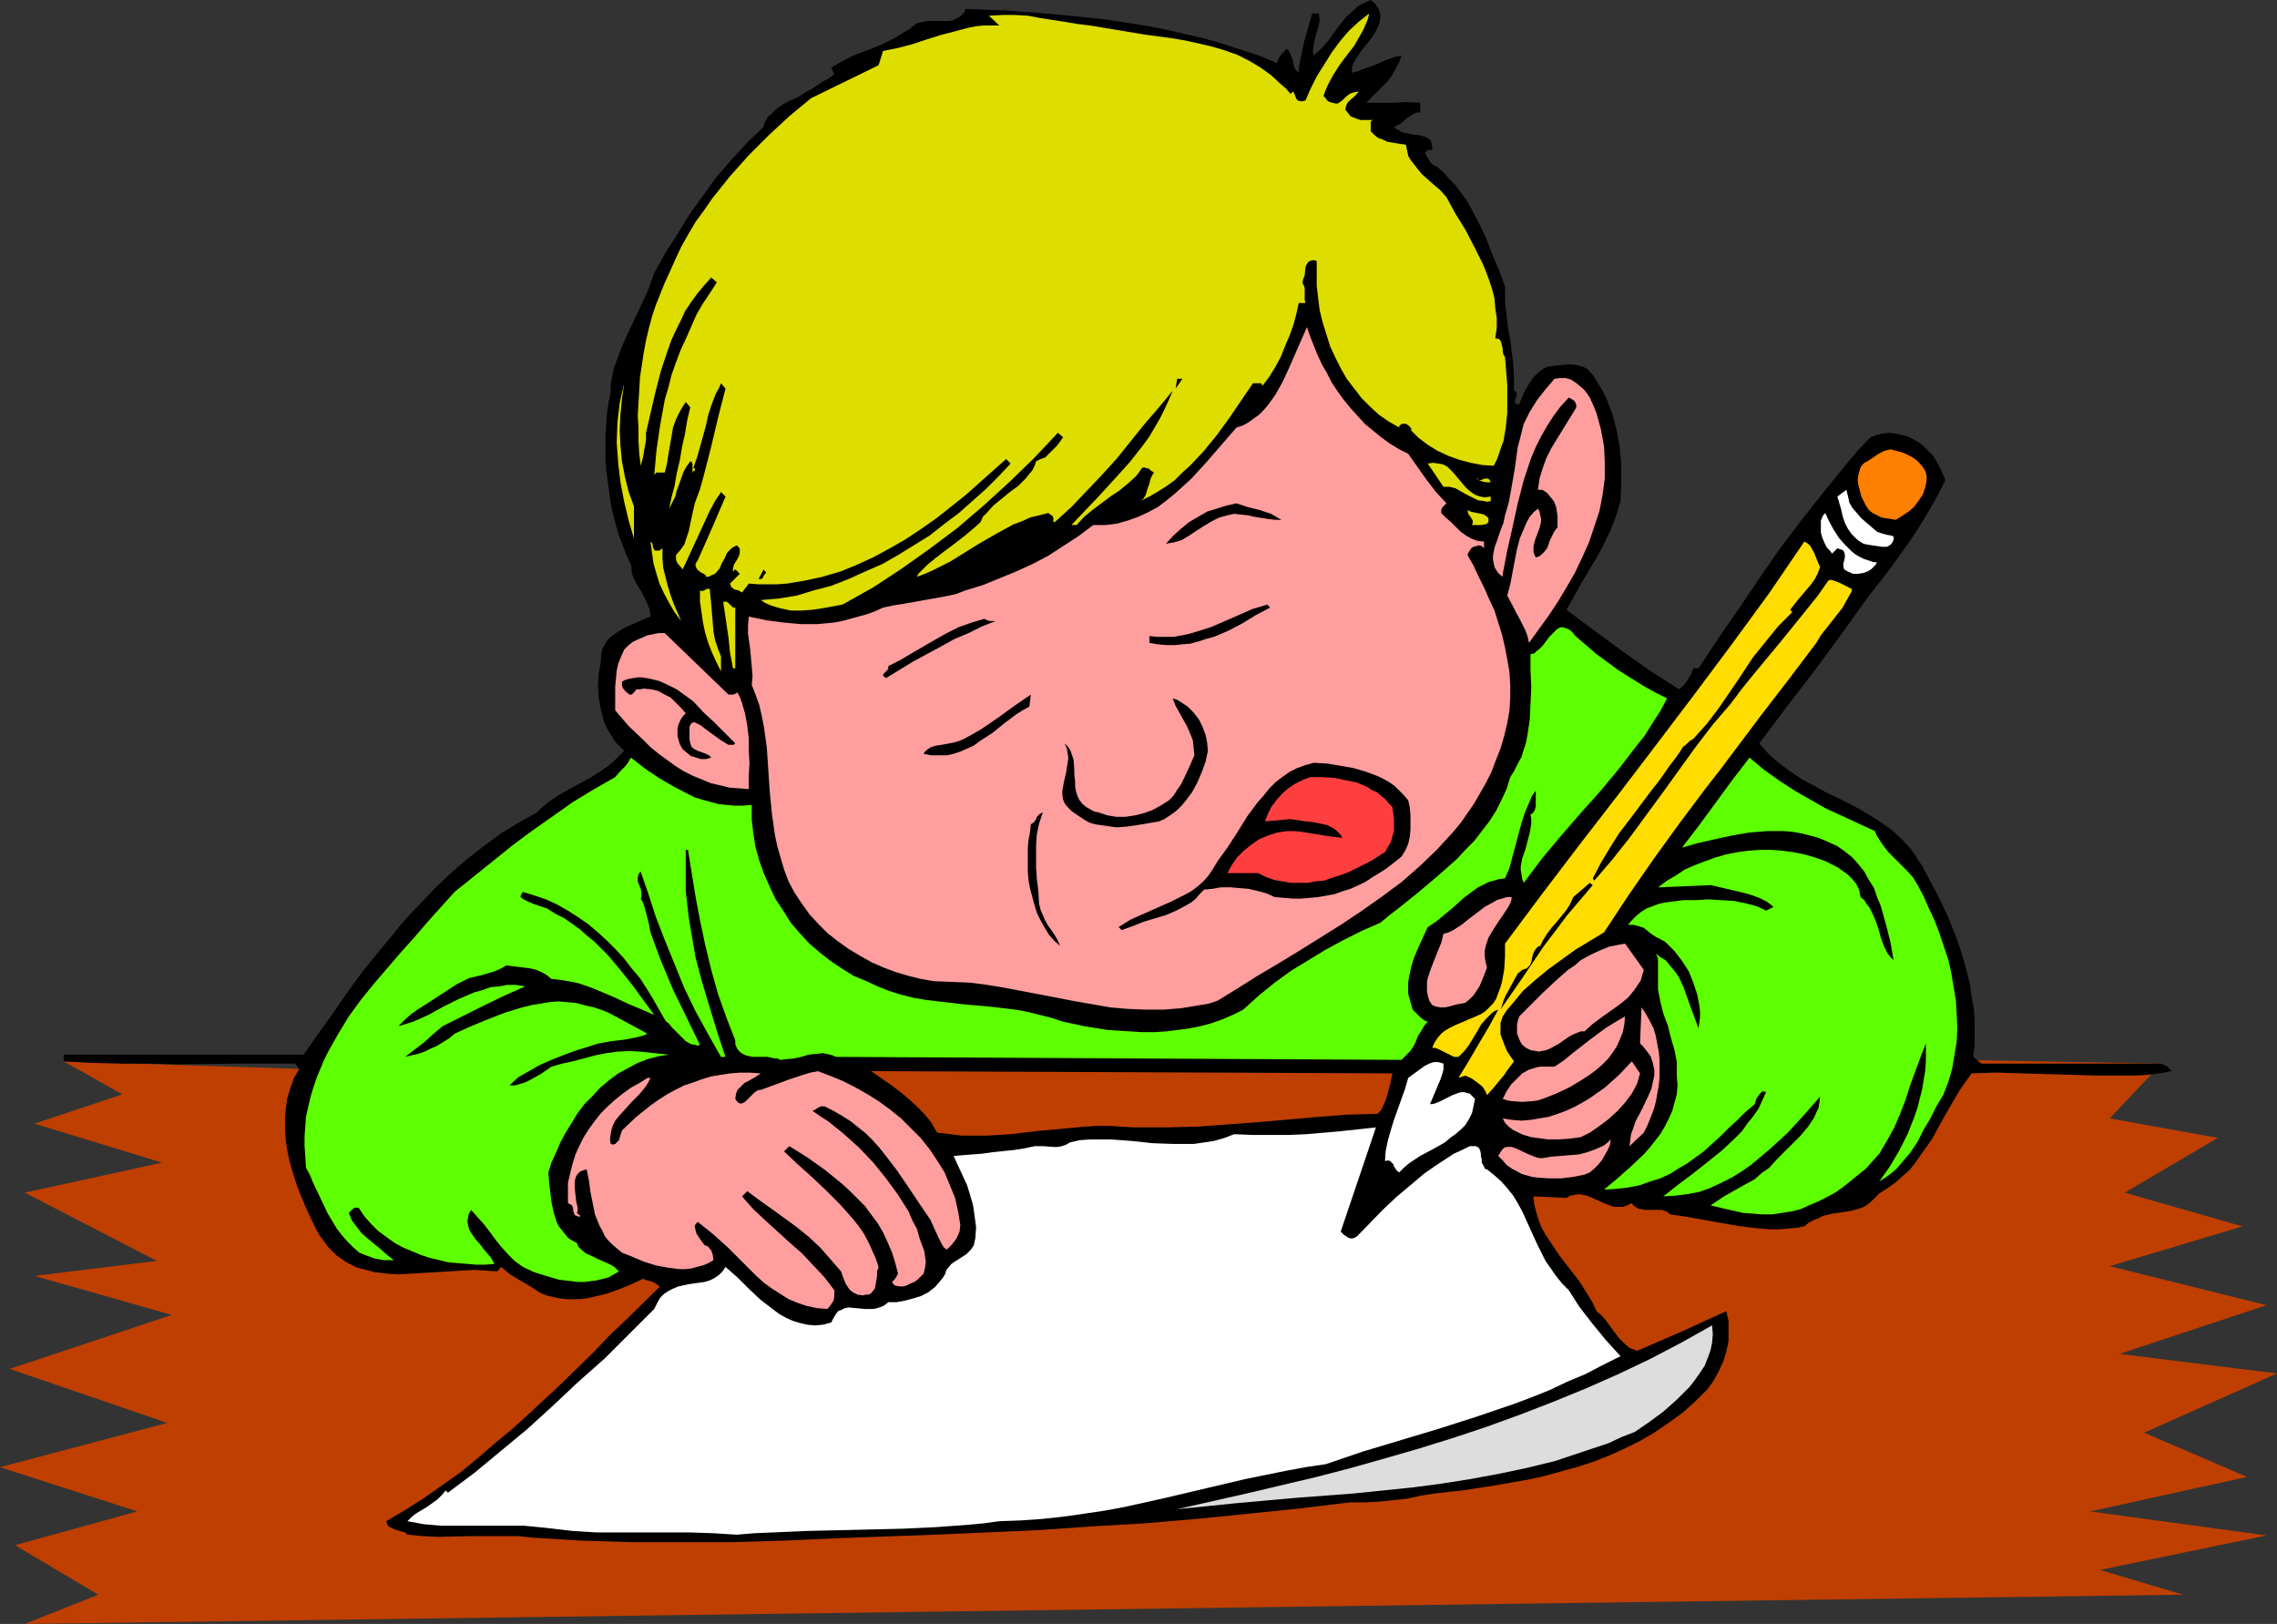
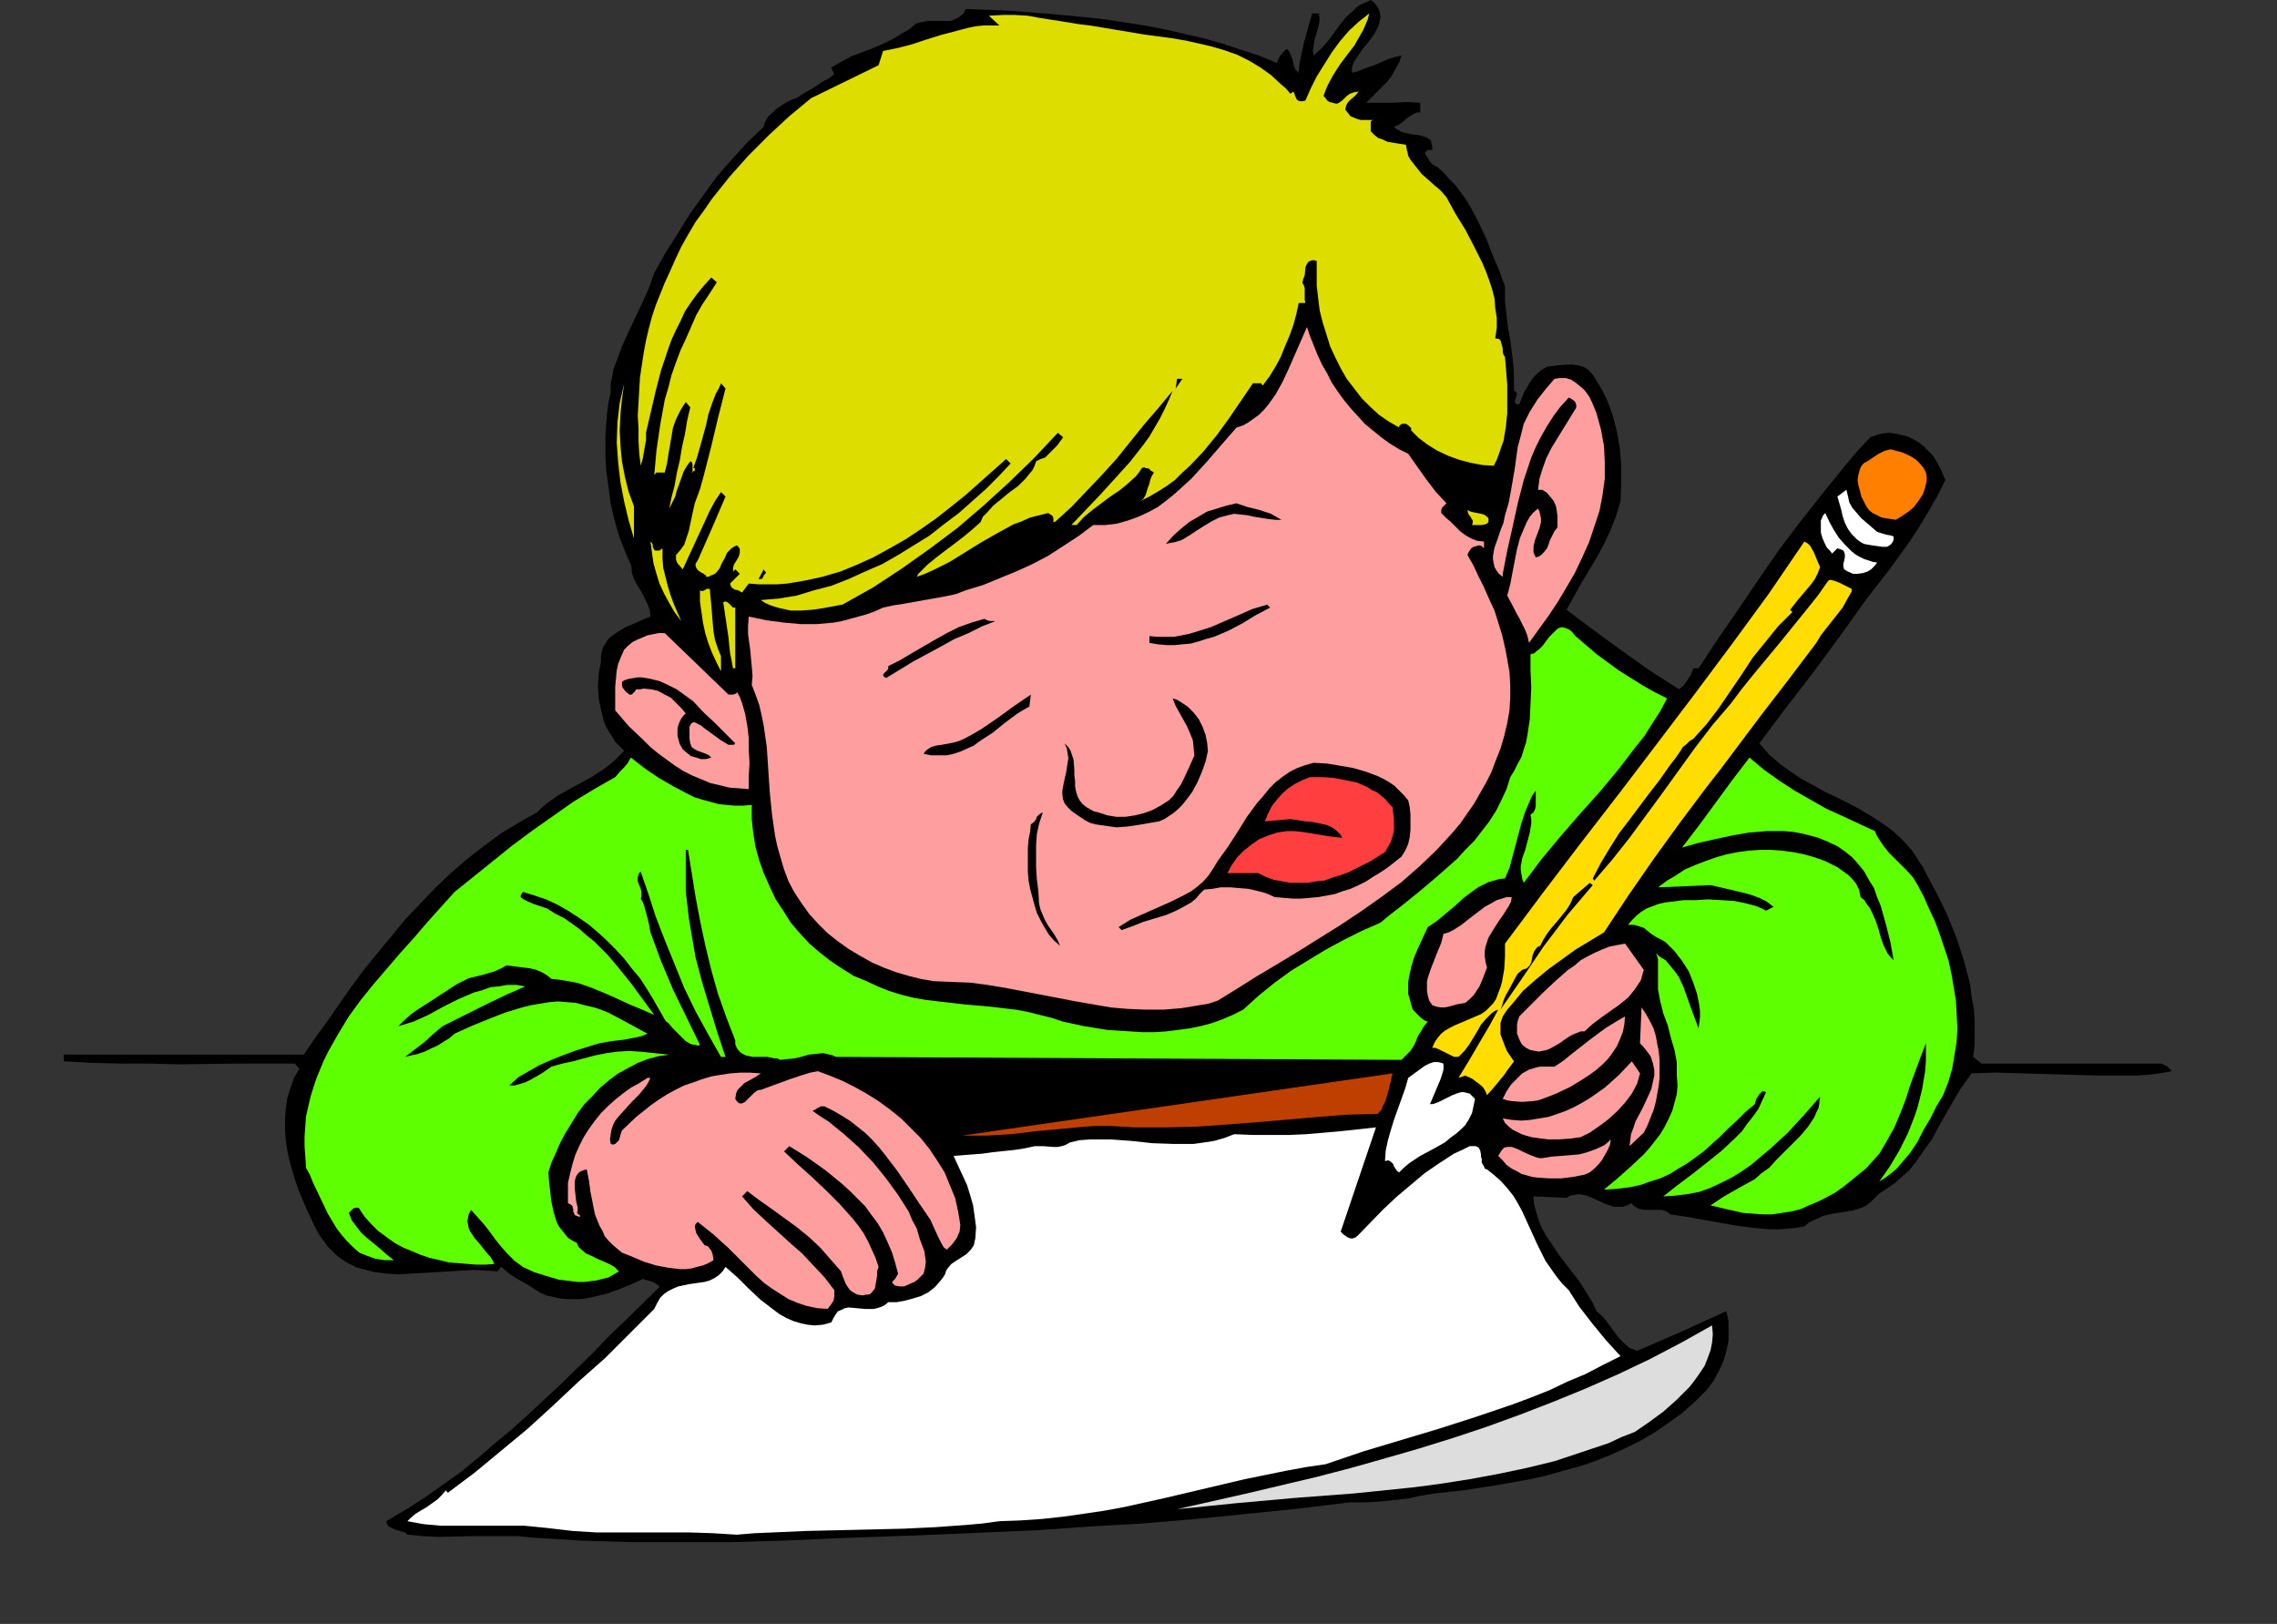
<svg xmlns="http://www.w3.org/2000/svg" xmlns:ns1="http://sodipodi.sourceforge.net/DTD/sodipodi-0.dtd" xmlns:ns2="http://www.inkscape.org/namespaces/inkscape" version="1.0" width="129.766mm" height="92.546mm" id="svg42" ns1:docname="Boy Writing.wmf">
  <rect width="100%" height="100%" fill="#333333" stroke="none" />
  <ns1:namedview id="namedview42" pagecolor="#ffffff" bordercolor="#000000" borderopacity="0.25" ns2:showpageshadow="2" ns2:pageopacity="0.0" ns2:pagecheckerboard="0" ns2:deskcolor="#d1d1d1" ns2:document-units="mm" />
  <defs id="defs1">
    <pattern id="WMFhbasepattern" patternUnits="userSpaceOnUse" width="6" height="6" x="0" y="0" />
  </defs>
-   <path style="fill:#bf3f00;fill-opacity:1;fill-rule:evenodd;stroke:none" d="m 13.736,228.608 50.742,1.616 54.944,-28.435 182.931,-2.1 105.525,20.034 13.736,8.563 43.955,0.808 -11.15,11.794 23.27,4.201 -20.038,11.794 25.371,7.27 -28.603,8.563 33.774,8.401 -31.674,10.501 33.936,4.201 -28.603,12.763 22.139,9.532 -33.774,7.432 37.976,5.17 -35.875,7.432 17.938,5.332 L 5.333,349.779 21.17,343.478 3.232,332.815 29.573,325.545 0,316.013 36.037,306.481 2.101,294.848 37.006,283.216 7.434,274.815 33.774,271.584 5.333,256.882 34.906,250.419 7.434,242.018 26.341,235.717 Z" id="path1" />
  <path style="fill:#000000;fill-opacity:1;fill-rule:evenodd;stroke:none" d="m 291.203,14.54 v 1.131 l 1.293,-0.323 1.131,-0.485 2.747,-0.969 2.586,-1.131 1.454,-0.485 1.454,-0.323 -0.485,1.454 -0.808,1.454 -0.808,1.454 -0.97,1.292 -2.262,2.262 -1.293,1.292 -0.97,0.969 h 2.909 2.909 l 2.747,-0.162 3.07,0.162 v 2.1 h -0.808 l -0.646,0.323 -1.293,0.808 -1.293,1.131 -0.808,0.485 -0.808,0.323 0.485,0.485 0.646,0.323 0.485,0.323 0.646,0.162 1.454,0.323 1.454,0.162 1.293,0.323 0.485,0.162 0.485,0.323 0.485,0.323 0.162,0.646 0.162,0.646 v 0.808 h -0.97 l -0.323,0.323 -0.323,0.323 0.485,0.808 0.485,0.808 0.323,0.485 0.323,0.323 0.485,0.323 0.485,0.162 1.454,1.292 1.293,1.454 1.293,1.292 2.262,3.07 0.97,1.616 1.778,3.393 1.616,3.393 1.293,3.393 1.454,3.393 1.293,3.554 v 3.231 l 0.323,2.908 0.323,2.747 0.485,2.585 0.323,2.585 0.323,2.585 0.162,2.747 v 1.454 1.616 l 0.323,0.162 0.162,0.162 0.162,0.323 -0.323,1.131 -0.162,0.485 v 0.162 l 0.162,0.323 h 0.162 l 0.162,0.162 h 0.485 l 0.97,-2.423 1.293,-2.262 0.808,-1.131 0.808,-0.808 0.97,-0.808 1.131,-0.646 2.424,-0.323 2.101,-0.162 h 0.97 l 1.131,0.162 1.131,0.323 0.97,0.485 1.293,1.454 0.97,1.616 0.97,1.616 0.808,1.616 0.646,1.616 0.646,1.777 0.485,1.777 0.485,1.939 0.646,3.554 0.323,3.877 v 3.877 l -0.162,3.716 -0.97,3.231 -1.131,2.908 -1.454,3.07 -1.454,2.747 -3.394,5.655 -1.616,2.908 -1.616,2.908 5.818,4.362 5.979,4.362 6.141,4.362 6.302,4.039 0.97,-0.808 0.808,-1.131 0.808,-1.292 0.485,-1.292 h 1.131 l 4.363,-6.624 4.363,-6.301 4.363,-6.462 4.363,-6.301 4.525,-5.978 4.848,-6.139 4.848,-5.978 2.586,-3.07 2.747,-2.908 1.293,-0.485 1.293,-0.323 1.454,-0.162 1.293,0.162 1.454,0.323 1.293,0.323 1.293,0.646 1.131,0.646 1.131,0.969 0.808,0.808 0.97,0.969 0.646,0.969 1.131,2.1 0.97,2.262 -1.616,3.231 -1.939,3.393 -1.939,3.231 -2.101,3.231 -4.525,6.301 -4.686,5.978 -5.656,7.916 -5.818,7.916 -5.979,7.755 -5.818,7.755 2.101,2.423 2.262,1.939 2.424,1.777 2.424,1.616 2.424,1.292 2.586,1.454 2.424,1.131 2.586,1.292 2.424,1.292 2.424,1.454 2.262,1.454 2.262,1.616 2.101,1.939 1.939,2.1 0.808,1.131 0.808,1.292 0.97,1.454 0.646,1.292 2.424,4.524 2.262,4.685 1.939,4.847 0.808,2.423 0.808,2.585 0.646,2.423 0.646,2.585 0.323,2.585 0.485,2.585 0.162,2.423 v 2.747 2.585 l -0.323,2.585 1.778,1.454 h 38.784 l 0.646,0.323 0.646,0.323 0.485,0.485 0.162,0.162 0.323,0.323 -2.586,0.485 -2.586,0.323 -2.747,0.162 h -2.586 -5.494 l -5.333,-0.162 -5.656,-0.162 -5.494,-0.162 -5.333,-0.162 -5.333,0.162 -2.424,3.393 -2.101,3.554 -2.101,3.716 -1.939,3.554 -2.424,3.393 -1.131,1.616 -1.293,1.616 -1.454,1.292 -1.616,1.454 -1.616,1.131 -1.778,1.131 -0.97,0.969 -0.808,0.808 -0.97,0.808 -0.97,0.485 -0.97,0.323 -1.131,0.323 -1.939,0.323 -2.262,0.323 -2.101,0.485 -0.97,0.485 -1.131,0.485 -0.97,0.485 -0.97,0.808 -1.778,0.323 -1.778,0.162 -1.939,0.162 h -1.939 l -3.555,-0.323 -3.717,-0.485 -7.272,-1.292 -3.555,-0.646 -3.394,-0.485 -0.323,-0.323 -0.485,-0.323 -0.97,-0.323 h -1.293 -2.262 l -1.131,-0.162 -0.485,-0.162 -0.485,-0.323 -0.485,-0.323 -0.323,-0.485 -0.97,0.485 -0.97,0.323 h -0.97 -0.97 l -0.808,-0.323 -0.97,-0.323 -3.232,-1.454 -0.808,-0.323 -0.808,-0.162 -0.97,-0.162 -0.808,0.162 -0.97,0.162 -0.808,0.485 -7.11,-0.323 0.162,1.777 0.485,1.777 0.485,1.616 0.646,1.616 0.808,1.454 0.97,1.454 1.939,2.908 2.101,2.747 2.262,2.908 1.939,3.07 0.97,1.616 0.808,1.777 1.131,0.969 0.97,1.131 1.778,2.423 0.97,1.292 1.131,1.131 1.131,0.969 1.616,0.646 4.848,-2.1 4.848,-2.1 9.534,-4.362 0.485,2.1 v 2.262 2.1 l -0.485,2.262 -0.646,2.1 -0.97,2.1 -1.131,2.1 -1.293,1.777 -2.747,2.747 -2.747,2.423 -2.909,2.1 -3.07,2.1 -3.07,1.777 -3.232,1.616 -3.232,1.454 -3.232,1.292 -3.394,1.131 -3.555,0.969 -3.394,0.969 -3.555,0.808 -7.272,1.292 -7.272,1.131 -3.07,0.323 -2.909,0.323 -3.07,0.485 -2.909,0.646 -3.07,0.323 -3.07,0.323 -3.07,0.162 h -3.232 l -5.333,0.646 -5.333,0.646 -10.989,1.131 -11.312,1.131 -11.312,0.969 -11.312,0.646 -11.474,0.808 -11.15,0.485 -10.989,0.485 -21.978,0.808 -10.989,0.485 -10.989,0.323 h -10.827 -10.666 l -10.666,-0.323 -5.333,-0.323 -5.333,-0.323 -3.07,-0.323 h -3.394 -6.787 l -7.11,0.162 -3.232,-0.162 -3.394,-0.323 -0.485,-0.485 -0.646,-0.162 -1.616,-0.485 -0.646,-0.323 -0.646,-0.323 -0.323,-0.485 -0.162,-0.646 4.363,-2.585 4.04,-2.585 3.878,-2.747 3.878,-2.747 3.717,-3.07 3.555,-3.07 3.717,-3.07 3.555,-3.231 6.949,-6.462 6.949,-6.786 3.394,-3.554 3.555,-3.393 7.272,-7.109 -0.162,-0.323 -0.485,-0.323 -0.808,-0.485 -1.131,-0.323 -0.97,-0.323 -2.424,1.131 -2.747,1.131 -2.747,0.969 -2.747,0.646 -1.454,0.323 -1.454,0.162 h -1.454 -1.454 l -1.454,-0.162 -1.454,-0.323 -1.454,-0.323 -1.454,-0.646 -1.939,-1.292 -1.131,-0.646 -1.131,-0.646 -2.101,-1.292 -1.939,-1.616 -0.808,0.969 -2.424,-0.162 -2.586,-0.162 -5.333,0.323 -2.747,0.162 -5.494,0.323 -2.747,0.162 -2.586,-0.162 -2.586,-0.323 -2.424,-0.646 -1.293,-0.323 -0.97,-0.485 -1.293,-0.646 -0.97,-0.646 -1.131,-0.808 -0.97,-0.969 -0.97,-0.969 -0.808,-1.131 -0.97,-1.292 -0.808,-1.454 -1.778,-3.716 -1.778,-4.201 -0.808,-2.262 -0.646,-2.1 -0.646,-2.262 -0.485,-2.262 -0.323,-2.262 -0.162,-2.262 v -2.262 l 0.162,-2.262 0.323,-2.262 0.646,-2.1 0.808,-2.262 1.131,-1.939 -0.97,-1.131 h -6.141 -6.141 l -12.605,0.162 -6.464,-0.162 h -6.302 l -6.141,-0.162 -5.979,-0.323 v -1.454 h 51.712 l 2.424,-3.554 2.586,-3.554 2.586,-3.716 2.586,-3.716 2.747,-3.716 2.909,-3.554 3.07,-3.716 2.909,-3.554 3.232,-3.393 3.232,-3.393 3.394,-3.231 3.555,-3.07 3.555,-2.747 3.717,-2.747 3.717,-2.262 4.04,-2.262 0.97,-0.969 1.131,-0.969 2.262,-1.616 2.586,-1.454 2.424,-1.292 2.586,-1.454 2.262,-1.454 1.293,-0.969 1.131,-0.969 0.97,-0.969 1.131,-1.131 -0.97,-0.969 -0.97,-0.969 -0.646,-1.131 -0.646,-0.969 -0.646,-1.131 -0.485,-1.131 -0.323,-1.292 -0.323,-1.292 -0.485,-2.423 -0.162,-2.585 0.162,-2.747 0.485,-2.585 v -1.131 l 0.162,-0.969 0.323,-0.969 0.485,-0.808 0.485,-0.808 0.646,-0.646 1.616,-1.131 1.616,-0.969 1.939,-0.808 1.778,-0.808 1.616,-0.646 -0.162,-1.454 -0.485,-1.292 -0.646,-1.292 -0.646,-1.292 -0.808,-1.292 -0.808,-1.454 -0.485,-1.454 v -0.808 l -0.162,-0.808 -0.97,-2.1 -0.808,-2.1 -0.808,-2.1 -0.646,-2.262 -0.646,-2.423 -0.485,-2.262 -0.323,-2.423 -0.323,-2.423 -0.323,-2.423 -0.162,-2.423 v -4.847 l 0.162,-2.423 0.162,-2.262 0.323,-2.423 0.485,-2.262 v -1.777 l 0.323,-1.616 0.323,-1.777 0.646,-1.616 1.131,-3.07 1.454,-3.231 1.454,-3.07 1.454,-3.07 1.454,-3.231 1.131,-3.231 2.424,-4.362 2.586,-4.039 2.586,-4.201 2.909,-4.039 2.909,-4.039 3.232,-3.716 3.394,-3.716 3.555,-3.393 0.162,-0.808 0.485,-0.808 0.323,-0.646 0.646,-0.485 1.131,-1.131 1.454,-0.969 1.454,-0.808 1.616,-0.646 1.454,-0.969 1.454,-0.808 1.293,-0.808 1.131,-0.808 1.293,-0.646 1.293,-0.969 -0.646,-1.454 2.262,-1.292 2.101,-1.131 4.686,-1.777 2.262,-0.969 2.262,-1.131 2.101,-1.292 1.131,-0.646 0.97,-0.808 0.646,-0.485 0.646,-0.162 1.616,-0.323 h 1.616 1.616 1.616 l 0.646,-0.162 0.646,-0.323 0.646,-0.323 0.646,-0.485 0.485,-0.485 0.323,-0.808 8.726,0.323 8.565,0.646 8.565,0.808 4.363,0.485 4.202,0.646 4.202,0.646 4.202,0.808 4.202,0.969 4.202,0.969 4.04,1.131 3.878,1.292 4.04,1.292 3.878,1.616 0.323,-0.808 0.323,-0.646 0.646,-0.808 0.808,-0.808 0.485,0.485 0.323,0.646 0.485,1.292 0.323,1.454 0.323,0.646 0.646,0.646 0.162,-1.777 0.323,-1.616 0.646,-3.07 1.778,-6.301 h 1.454 l 0.162,1.292 -0.162,1.131 -0.646,2.262 -0.323,1.131 -0.162,1.131 -0.162,0.969 0.162,1.131 1.616,-1.454 1.454,-1.616 1.293,-1.777 1.293,-1.777 1.293,-1.616 1.616,-1.454 0.808,-0.808 0.808,-0.485 1.131,-0.485 L 295.243,0 l 0.97,0.808 0.646,0.969 0.323,0.808 0.162,0.969 -0.162,0.969 -0.162,0.808 -0.485,0.969 -0.485,0.969 -1.293,1.777 -1.454,1.777 -1.293,1.939 -0.485,0.808 z" id="path2" />
  <path style="fill:#dddd00;fill-opacity:1;fill-rule:evenodd;stroke:none" d="m 234.805,5.493 2.909,0.485 2.909,0.485 5.818,0.969 5.979,0.808 2.909,0.485 2.909,0.646 2.747,0.646 2.747,0.808 2.747,0.969 2.586,1.292 2.424,1.454 2.262,1.616 2.101,1.939 1.131,0.969 0.97,1.131 0.646,-0.485 0.323,0.808 0.323,0.808 0.323,0.323 0.485,0.162 h 0.485 l 0.646,-0.162 1.131,-2.585 1.293,-2.585 1.616,-2.585 1.616,-2.585 1.778,-2.423 1.939,-2.262 2.101,-1.939 2.262,-1.777 -0.323,1.292 -0.485,1.131 -0.485,1.131 -0.646,1.131 -1.293,2.262 -1.616,2.1 -1.454,1.939 -1.454,2.262 -1.131,2.1 -0.485,1.131 -0.485,1.292 0.485,0.485 0.323,0.485 0.485,0.323 0.646,0.162 0.646,0.162 h 0.485 l 0.485,-0.323 0.485,-0.323 0.808,-0.808 0.808,-0.646 0.97,-0.323 0.97,-0.162 -0.808,0.969 -0.97,0.808 -0.485,0.485 -0.323,0.485 -0.162,0.485 -0.162,0.646 0.646,0.808 0.485,0.646 0.808,0.323 0.808,0.323 0.646,0.162 h 0.97 1.616 l -0.323,0.162 -0.162,0.162 v 0.646 0.808 0.646 l 0.808,0.808 0.808,0.646 0.97,0.323 0.97,0.485 1.939,0.323 2.101,0.323 0.162,0.969 0.162,0.646 0.162,0.808 0.485,0.808 1.131,1.454 1.293,1.616 1.454,1.292 1.454,1.292 0.808,0.646 0.485,0.485 1.131,1.292 1.939,3.554 2.101,3.393 1.939,3.716 1.778,3.554 0.808,1.939 0.646,1.777 0.646,1.939 0.485,1.939 0.162,2.1 0.323,2.1 v 2.1 l -0.323,2.262 0.808,0.162 0.323,0.323 0.162,0.485 0.162,0.646 0.162,0.646 v 0.646 l 0.162,0.646 0.323,0.485 0.485,5.978 v 3.07 3.07 l -0.323,3.07 -0.485,2.908 -0.485,1.292 -0.485,1.454 -0.485,1.292 -0.646,1.292 -2.424,-0.162 -2.586,-0.485 -2.424,-0.646 -2.262,-0.808 -2.424,-1.131 -2.101,-1.292 -1.939,-1.454 -1.616,-1.616 v -0.323 -0.162 l -0.323,-0.323 -0.323,-0.323 -0.485,-0.323 h -0.808 l -0.323,0.162 -0.323,0.323 v 0.323 l -2.262,-1.292 -2.101,-1.454 -1.939,-1.777 -1.778,-1.777 -1.616,-2.1 -1.616,-2.1 -1.293,-2.262 -1.131,-2.262 -1.131,-2.423 -0.808,-2.585 -0.808,-2.585 -0.646,-2.585 -0.323,-2.585 -0.323,-2.747 v -2.747 -2.585 l -0.485,-0.162 h -0.485 l -0.485,0.162 -0.323,0.162 -0.323,0.485 -0.323,0.646 -0.162,1.777 -0.323,0.808 -0.162,0.808 0.323,0.646 0.162,0.485 v 0.969 0.969 0.646 l 0.162,0.646 h -1.454 l -0.485,2.262 -0.646,2.423 -0.808,2.262 -0.97,2.262 -0.97,2.423 -1.131,2.1 -1.293,2.1 -1.454,1.939 -0.162,-0.162 -0.162,-0.323 h -0.646 -1.131 l -5.171,7.593 -2.586,3.554 -2.909,3.554 -2.909,3.07 -1.616,1.454 -1.616,1.616 -1.778,1.292 -1.778,1.131 -1.939,1.131 -1.939,0.969 0.646,-0.485 0.485,-0.808 0.485,-1.616 0.323,-0.808 0.162,-0.808 0.323,-0.808 0.485,-0.808 -0.485,-0.323 -0.323,-0.162 -0.162,-0.323 -0.808,-0.162 -0.323,-0.162 -0.485,0.162 -0.646,0.969 -0.646,0.808 -1.778,1.616 -1.778,1.454 -1.939,1.292 -1.939,1.454 -1.939,1.454 -1.778,1.454 -1.616,1.777 h -1.131 l 3.232,-3.393 3.07,-3.231 3.232,-3.554 3.07,-3.393 2.909,-3.716 1.293,-1.777 1.131,-1.939 1.131,-1.939 0.97,-1.939 0.97,-2.1 0.808,-1.939 -3.07,3.716 -3.07,3.554 -5.979,7.432 -3.232,3.554 -3.232,3.393 -3.232,3.393 -3.555,3.231 h -0.323 v 0 -0.162 -0.646 l -0.162,-0.485 -0.485,-0.323 -0.485,-0.323 -1.939,0.485 -1.939,0.485 -1.778,0.808 -1.778,0.646 -3.555,1.939 -3.394,1.939 -6.787,4.201 -3.555,1.777 -1.778,0.808 -1.778,0.646 0.323,-0.646 0.646,-0.646 0.646,-0.646 0.646,-0.646 1.778,-1.454 2.101,-1.616 1.939,-1.454 2.101,-1.616 1.939,-1.616 1.616,-1.454 0.485,-1.131 0.808,-0.808 1.454,-1.616 1.778,-1.454 1.778,-1.454 1.778,-1.292 1.616,-1.616 0.646,-0.808 0.808,-0.969 0.485,-0.969 0.323,-0.969 0.97,-0.485 0.97,-0.323 0.646,-0.646 0.646,-0.646 1.293,-1.292 1.293,-1.777 -1.131,-0.969 -5.171,5.493 -5.333,5.17 -5.494,5.008 -5.656,4.847 -5.818,4.362 -6.141,4.362 -6.141,4.039 -6.626,3.716 -4.363,0.808 -2.262,0.323 -2.262,0.162 h -2.262 l -2.262,-0.485 -1.131,-0.323 -0.97,-0.323 -1.131,-0.485 -0.97,-0.646 3.878,-0.323 3.878,-0.646 3.717,-1.131 3.717,-0.969 3.717,-1.454 3.555,-1.616 3.717,-1.616 3.394,-1.939 3.394,-2.1 3.394,-2.1 3.07,-2.423 3.232,-2.423 2.909,-2.585 2.909,-2.585 2.747,-2.747 2.586,-2.747 -0.97,-0.969 -5.818,5.17 -2.909,2.585 -3.232,2.585 -3.07,2.423 -3.232,2.262 -3.394,2.262 -3.394,1.939 -3.555,1.939 -3.555,1.616 -3.555,1.454 -3.878,1.131 -3.717,0.808 -3.878,0.646 -2.101,0.162 h -1.939 -2.101 l -2.101,-0.162 -1.454,1.939 -0.808,-0.485 -0.808,-0.162 -0.646,-0.485 -0.162,-0.323 -0.162,-0.485 2.101,-2.1 -0.97,-0.969 -0.485,0.485 v -0.323 -0.323 l 0.162,-0.808 0.808,-1.292 0.323,-0.646 0.162,-0.646 v -0.323 -0.485 l -0.162,-0.323 -0.485,-0.485 -0.646,0.323 -0.485,0.323 -0.485,0.485 -0.485,0.485 -0.485,1.131 -0.646,1.131 -0.485,1.131 -0.808,0.969 -0.485,0.323 -0.485,0.162 -0.646,0.323 h -0.808 0.323 v -0.162 -0.162 0 l -0.323,-0.162 -0.162,-0.162 -0.646,-0.323 -0.646,-0.485 -0.323,-0.485 -0.162,-0.485 v -0.323 l 0.162,-0.323 0.323,-0.485 3.07,-6.947 2.909,-6.786 -0.97,-0.969 -1.293,1.939 -1.131,2.1 -1.939,4.201 -1.939,4.201 -1.939,4.201 -1.131,-1.292 -0.162,-0.323 -0.162,-0.485 v -0.485 -0.485 l 0.97,-1.131 0.808,-1.131 0.485,-1.454 0.485,-1.454 0.646,-3.07 0.323,-1.454 0.323,-1.454 1.131,-3.07 0.808,-2.908 1.616,-6.301 1.454,-6.139 1.616,-6.301 -0.97,-1.131 -0.485,1.131 -0.646,1.131 -0.808,2.1 -0.808,2.423 -0.485,2.262 -1.293,4.685 -0.646,2.262 -0.808,2.262 h 0.323 v 0.646 h -0.323 l -0.162,0.162 v 0.162 h -0.162 l 0.162,-0.323 v -0.485 -0.969 l -0.162,-0.485 -0.323,-0.162 -0.808,1.131 -0.646,1.131 -0.97,2.747 -0.485,1.292 -0.323,1.292 -0.646,1.292 -0.646,1.292 0.485,-2.423 0.646,-2.423 0.485,-2.747 0.646,-2.747 0.485,-2.908 0.646,-2.908 0.485,-2.908 0.646,-2.747 -0.97,-1.131 -0.646,0.969 -0.485,0.808 -0.97,1.939 -0.646,1.777 -0.323,1.939 -0.646,3.716 -0.323,2.1 -0.485,1.939 h -0.97 -0.323 -0.485 l -0.323,0.323 -0.162,0.162 0.485,-5.332 0.808,-5.493 0.97,-5.332 0.808,-2.747 0.646,-2.585 0.97,-2.747 0.97,-2.585 1.131,-2.423 1.131,-2.585 1.131,-2.585 1.293,-2.262 1.616,-2.423 1.454,-2.262 v -0.162 l -1.131,-0.969 -1.616,1.777 -1.454,1.777 -1.293,1.777 -1.293,1.939 -0.97,2.1 -0.97,1.939 -0.97,2.1 -0.808,2.262 -1.454,4.362 -1.131,4.362 -2.101,9.047 v 0.808 0.808 l -0.323,1.777 -0.162,0.969 -0.162,0.969 -0.485,1.777 -0.323,-2.585 -0.162,-2.747 v -2.747 l -0.162,-2.747 0.323,-5.493 0.162,-2.747 0.808,-5.332 0.485,-2.585 0.646,-2.747 0.646,-2.423 0.808,-2.423 0.97,-2.423 0.97,-2.423 0.97,-2.1 1.293,-2.908 1.293,-2.747 1.454,-2.585 1.616,-2.747 1.778,-2.423 1.778,-2.585 1.939,-2.423 1.939,-2.423 4.04,-4.524 4.363,-4.362 4.363,-4.039 4.686,-3.877 14.544,-7.109 0.97,-3.07 3.232,-0.646 3.07,-0.808 2.909,-0.969 3.07,-0.969 3.07,-0.808 3.07,-0.808 1.616,-0.323 1.616,-0.162 h 1.616 1.778 l -2.262,-2.1 2.909,-0.162 h 2.747 l 2.747,0.162 2.586,0.485 5.171,0.808 2.909,0.485 z" id="path3" />
  <path style="fill:#ff9e9e;fill-opacity:1;fill-rule:evenodd;stroke:none" d="m 303.323,97.744 3.878,5.493 2.101,2.747 2.262,2.423 -0.485,0.485 -0.485,0.485 -0.162,0.485 v 0.323 0.323 l 0.97,0.969 1.131,0.969 2.101,2.1 1.131,0.808 1.131,0.646 1.293,0.485 1.454,0.162 v 1.454 l -0.485,-0.485 -0.646,-0.162 -0.485,0.162 -0.646,0.162 -0.485,0.323 -0.323,0.485 -0.323,0.485 -0.162,0.485 1.293,2.262 1.131,2.423 1.131,2.262 1.131,2.585 1.131,2.423 0.808,2.585 0.808,2.585 0.646,2.747 0.485,2.585 0.485,2.747 0.162,2.747 v 2.747 l -0.162,2.747 -0.485,2.747 -0.646,2.747 -0.808,2.747 -0.97,2.423 -0.97,2.585 -1.131,2.262 -1.293,2.262 -1.293,2.262 -1.454,2.1 -1.454,2.1 -1.616,1.939 -1.778,1.939 -1.778,1.939 -3.717,3.554 -3.878,3.393 -4.363,3.231 -4.363,3.07 -4.363,2.908 -9.05,5.655 -4.525,2.747 -4.363,2.585 -4.363,2.747 -4.202,2.585 -1.939,0.646 -1.939,0.323 -3.878,0.646 -3.878,0.323 h -3.878 l -3.878,-0.162 -3.717,-0.323 -3.717,-0.646 -3.717,-0.646 -7.595,-1.454 -7.595,-1.454 -3.878,-0.646 -3.717,-0.485 -4.04,-0.162 -3.878,-0.162 -2.747,-0.485 -2.586,-0.646 -2.747,-0.808 -2.586,-0.969 -2.586,-1.131 -2.586,-1.454 -2.424,-1.454 -2.262,-1.616 -2.262,-1.777 -1.939,-1.939 -1.939,-2.1 -1.616,-2.262 -1.616,-2.423 -1.293,-2.423 -0.97,-2.585 -0.808,-2.747 -0.646,-2.262 -0.485,-2.262 -0.323,-2.262 -0.323,-2.262 -0.485,-4.847 -0.323,-4.847 -0.323,-4.847 -0.323,-2.262 -0.323,-2.262 -0.485,-2.423 -0.485,-2.1 -0.808,-2.262 -0.808,-2.1 0.162,-1.939 -0.162,-1.939 -0.323,-3.554 -0.485,-3.554 v -1.777 l 0.162,-1.939 3.878,0.808 3.717,0.485 3.555,0.323 h 3.555 l 3.555,-0.323 1.778,-0.323 1.778,-0.485 1.778,-0.485 1.778,-0.485 1.778,-0.646 1.778,-0.808 2.262,-0.485 2.101,-0.323 4.525,-0.808 4.525,-0.808 2.262,-0.485 2.101,-0.808 3.717,-1.131 3.555,-1.454 3.555,-1.454 3.555,-1.616 3.394,-1.777 3.232,-2.1 3.232,-2.1 3.232,-2.423 h 2.586 l 2.586,-0.323 2.262,-0.646 2.262,-0.808 2.101,-0.969 2.101,-1.131 1.939,-1.454 1.778,-1.454 1.778,-1.616 1.778,-1.616 3.394,-3.716 3.07,-3.554 3.232,-3.716 1.454,-0.485 1.131,-0.646 1.131,-0.808 1.131,-0.808 0.97,-0.969 0.97,-1.131 1.616,-2.262 1.454,-2.585 1.293,-2.747 1.131,-2.585 1.131,-2.585 1.778,-4.039 0.646,1.939 1.616,4.039 0.97,2.1 1.131,1.939 0.97,1.939 1.293,1.939 1.293,1.777 1.454,1.777 1.616,1.777 1.454,1.616 1.778,1.454 1.778,1.454 1.778,1.292 2.101,1.292 z" id="path4" />
  <path style="fill:#000000;fill-opacity:1;fill-rule:evenodd;stroke:none" d="m 253.227,83.688 0.323,-2.1 h 1.131 z" id="path5" />
  <path style="fill:#ff9e9e;fill-opacity:1;fill-rule:evenodd;stroke:none" d="m 342.43,85.627 0.808,1.777 0.646,1.616 0.485,1.777 0.485,1.777 0.323,1.777 0.323,1.777 0.162,3.393 v 3.554 l -0.485,3.554 -0.646,3.393 -1.131,3.393 -1.131,3.393 -1.454,3.231 -1.616,3.393 -1.778,3.07 -1.939,3.231 -1.939,2.908 -2.101,2.908 -2.101,2.908 -0.323,-1.454 -0.485,-1.292 -1.293,-2.585 -0.646,-1.131 -0.646,-1.292 -1.293,-2.423 0.646,-2.423 0.485,-2.585 0.97,-5.008 0.646,-2.423 0.97,-2.262 0.485,-1.131 0.646,-1.131 0.808,-0.969 0.97,-0.808 0.323,0.646 0.162,0.808 0.162,0.646 v 0.808 l -0.323,1.292 -0.485,1.292 -0.485,1.292 -0.323,1.292 v 0.646 0.646 l 0.162,0.485 0.323,0.646 0.646,-0.162 0.485,-0.323 0.646,-0.646 0.646,-0.808 0.323,-0.808 0.323,-0.969 0.485,-0.969 0.485,-0.969 0.646,-0.808 v -2.423 l -0.162,-1.131 -0.162,-0.969 -0.485,-1.131 -0.646,-0.808 -0.808,-0.969 -0.97,-0.646 h -0.97 l 0.323,-2.423 0.646,-2.1 0.808,-2.262 1.131,-2.262 2.586,-4.201 2.586,-4.201 0.162,-0.323 v -0.485 l -0.162,-0.485 -0.162,-0.323 -0.646,-0.485 -0.646,-0.323 -1.778,1.939 -1.454,1.939 -1.454,2.262 -1.293,2.262 -1.131,2.262 -0.97,2.262 -0.808,2.423 -0.808,2.423 -1.293,5.008 -1.131,5.17 -1.131,5.008 -0.97,5.008 v 0.646 l -0.808,-0.646 -0.485,-0.646 -0.485,-0.808 -0.162,-0.808 -0.162,-0.808 v -0.808 l 0.323,-1.777 0.646,-1.777 0.646,-1.939 0.646,-1.616 0.323,-1.616 0.808,-2.747 0.485,-2.585 0.808,-4.685 0.646,-4.685 0.646,-2.423 0.646,-2.585 1.293,-2.585 1.616,-2.585 1.778,-2.262 1.939,-2.262 1.131,-0.162 h 1.293 l 1.131,0.323 0.97,0.646 0.808,0.646 0.97,0.808 0.646,0.808 z" id="path6" />
  <path style="fill:#dddd00;fill-opacity:1;fill-rule:evenodd;stroke:none" d="m 136.552,109.054 v 6.947 l -1.131,-3.877 -0.97,-4.039 -0.808,-4.201 -0.485,-4.201 -0.323,-4.362 0.162,-4.362 0.485,-4.201 0.485,-2.1 0.485,-2.1 -0.485,3.393 -0.323,3.231 -0.162,3.554 0.162,3.231 0.323,3.393 0.646,3.393 0.808,3.231 z" id="path7" />
  <path style="fill:#ff7f00;fill-opacity:1;fill-rule:evenodd;stroke:none" d="m 414.827,101.783 0.162,0.808 v 0.969 l -0.323,1.454 -0.485,1.454 -0.97,1.454 -0.97,1.292 -1.131,0.969 -1.454,0.969 -1.293,0.808 -2.101,-0.323 -0.97,-0.162 -0.97,-0.485 -0.97,-0.485 -0.808,-0.646 -0.646,-0.969 -0.485,-0.969 -0.485,-0.969 -0.323,-1.292 -0.323,-1.131 -0.162,-1.131 0.162,-1.131 0.323,-1.131 0.162,-0.485 0.323,-0.485 0.485,-0.485 0.646,-0.323 2.424,-1.616 1.293,-0.646 0.646,-0.162 0.646,-0.162 1.131,0.323 1.293,0.323 1.131,0.485 0.97,0.485 0.97,0.646 0.808,0.808 0.808,0.969 z" id="path8" />
-   <path style="fill:#dddd00;fill-opacity:1;fill-rule:evenodd;stroke:none" d="m 321.099,106.953 v 0.969 l -0.808,0.162 -0.646,-0.162 -1.293,-0.162 -1.293,-0.646 -1.293,-0.646 -1.131,-0.646 -1.131,-0.646 -1.293,-0.323 h -0.646 -0.646 l -3.394,-5.008 1.131,-0.162 1.131,0.162 0.97,0.162 0.97,0.485 0.646,0.646 0.646,0.646 2.586,3.07 0.646,0.646 0.808,0.646 0.808,0.485 0.97,0.323 0.97,0.162 z" id="path9" />
-   <path style="fill:#dddd00;fill-opacity:1;fill-rule:evenodd;stroke:none" d="m 321.099,103.884 h -0.97 l -0.808,-0.162 -0.808,-0.323 -0.162,-0.162 -0.323,-0.323 0.323,0.162 0.162,0.323 h 0.485 l 0.808,-0.323 h 0.323 0.323 l 0.323,0.162 0.162,0.323 z" id="path10" />
  <path style="fill:#ffffff;fill-opacity:1;fill-rule:evenodd;stroke:none" d="m 404.323,114.547 0.97,0.323 1.131,0.323 0.97,0.162 0.323,0.162 h 0.162 v 0.646 l -0.162,0.485 -0.323,0.485 -0.162,0.162 -0.485,0.323 -0.323,0.162 h -0.97 l -1.131,-0.162 -1.131,-0.162 -0.97,-0.162 -0.808,-0.162 -0.808,-0.485 -0.646,-0.485 -1.131,-1.131 -0.808,-1.131 -0.646,-1.292 -0.485,-1.454 -0.323,-1.454 -0.808,-2.747 1.939,-1.454 0.323,1.292 0.323,1.454 0.646,1.131 0.97,1.131 0.97,1.131 1.131,0.969 z" id="path11" />
  <path style="fill:#000000;fill-opacity:1;fill-rule:evenodd;stroke:none" d="m 276.012,111.962 h -1.293 l -1.454,-0.162 -3.07,-0.485 -1.454,-0.323 -1.454,-0.162 -1.454,-0.162 -1.454,0.323 -1.778,0.485 -1.616,0.808 -1.616,0.969 -1.778,1.131 -1.454,0.969 -1.616,0.969 -1.616,0.485 -0.97,0.162 -0.808,0.162 1.616,-1.777 1.616,-1.454 1.778,-1.454 1.939,-1.131 1.939,-1.131 2.101,-0.646 2.101,-0.646 2.101,-0.485 2.424,0.808 1.293,0.323 1.293,0.323 2.424,0.808 1.131,0.646 z" id="path12" />
  <path style="fill:#dddd00;fill-opacity:1;fill-rule:evenodd;stroke:none" d="m 320.614,112.446 -0.323,0.323 -0.323,0.162 -0.97,0.162 h -0.97 -0.97 l 0.162,-0.485 v -0.485 l -0.485,-0.808 -0.485,-0.646 -0.162,-0.808 0.646,0.323 0.646,0.162 0.808,0.162 0.808,0.162 0.646,0.162 0.485,0.323 0.485,0.485 z" id="path13" />
  <path style="fill:#ffffff;fill-opacity:1;fill-rule:evenodd;stroke:none" d="m 404.323,121.171 -0.485,0.646 -0.808,0.808 -0.808,0.485 -0.97,0.323 -1.131,0.162 h -0.97 l -1.131,-0.485 -0.808,-0.485 -0.162,-0.646 v -0.646 l 0.162,-0.485 0.162,-0.808 v -0.646 l -0.162,-0.485 -0.162,-0.323 -0.323,-0.162 -0.485,-0.162 -0.485,-0.162 -1.131,1.131 -0.485,-0.646 -0.646,-0.646 -0.485,-0.969 -0.485,-1.131 -0.323,-1.131 v -1.292 -1.292 l 0.485,-1.131 0.485,-0.485 0.808,1.777 0.97,1.777 1.131,1.777 1.293,1.454 1.454,1.454 0.808,0.646 0.808,0.485 0.97,0.485 0.97,0.323 0.97,0.323 z" id="path14" />
  <path style="fill:#dddd00;fill-opacity:1;fill-rule:evenodd;stroke:none" d="m 142.046,118.586 0.646,-0.485 v 2.1 l 0.162,2.1 0.485,1.939 0.485,1.939 0.646,2.1 0.646,1.777 1.616,3.716 -1.454,-1.939 -1.131,-1.939 -1.131,-2.1 -0.97,-2.1 -0.646,-2.1 -0.646,-2.262 -0.323,-2.262 -0.323,-2.423 0.323,0.323 0.162,0.323 v 0.485 l 0.162,0.323 0.162,0.323 0.162,0.162 h 0.323 z" id="path15" />
  <path style="fill:#ffdd00;fill-opacity:1;fill-rule:evenodd;stroke:none" d="m 392.041,122.14 -0.485,1.292 -0.646,1.292 -0.808,1.131 -1.778,2.1 -0.97,1.131 -1.778,2.262 0.485,0.485 -1.454,1.454 -1.616,1.616 -2.747,3.393 -2.747,3.393 -2.424,3.716 -4.848,7.109 -2.586,3.393 -2.909,3.231 -0.808,0.485 -0.646,0.646 -0.808,0.646 -0.485,0.808 -1.131,1.616 -1.131,1.454 -2.262,3.231 -2.262,2.908 -4.363,5.816 -2.101,2.747 -1.939,3.07 -1.939,3.231 -1.778,3.393 0.323,0.485 3.878,-4.524 3.717,-4.685 3.555,-4.847 3.555,-4.847 7.11,-9.855 3.717,-4.847 3.878,-4.524 2.424,-3.231 2.747,-3.393 5.494,-6.624 2.747,-3.393 2.747,-3.393 2.586,-3.231 2.262,-3.231 0.485,-0.162 0.646,0.162 0.485,0.162 0.808,0.323 1.293,0.646 0.646,0.323 0.646,0.323 v 0.646 l -0.323,0.485 -0.808,1.454 -0.808,1.454 -1.131,1.454 -2.424,3.07 -1.131,1.454 -0.97,1.616 -5.979,7.916 -5.979,7.755 -5.818,7.755 -2.909,3.877 -2.909,3.716 -5.818,7.755 -5.494,7.593 -5.494,7.916 -5.333,8.078 -6.141,3.716 -2.909,2.1 -2.909,2.1 -2.747,2.262 -2.747,2.423 -2.262,2.747 -1.131,1.292 -0.97,1.454 -0.485,1.454 v 1.131 1.292 l 0.485,1.292 0.485,1.292 0.485,1.131 1.454,2.1 -1.454,1.939 -0.646,0.969 -0.808,0.969 -1.454,1.777 -1.454,1.616 -0.323,-0.808 -0.485,-0.808 -0.485,-0.485 -0.646,-0.485 -1.293,-0.969 -1.454,-0.646 -1.454,0.485 2.262,-3.716 1.131,-1.939 1.131,-1.939 2.101,-3.554 1.939,-3.554 -0.808,0.323 -0.646,0.485 -1.131,1.131 -1.131,1.292 -0.808,1.454 -1.778,2.908 -0.97,1.292 -1.293,1.292 h -0.97 l -0.646,-0.323 -1.293,-0.646 -1.293,-0.646 -0.808,-0.323 h -0.646 l 0.485,-1.131 0.646,-0.969 0.808,-0.969 0.808,-0.646 1.131,-0.646 0.97,-0.485 2.262,-0.969 2.262,-0.969 1.131,-0.485 0.97,-0.646 0.808,-0.808 0.808,-0.808 0.646,-0.969 0.485,-1.292 0.485,-1.292 0.323,-1.131 0.485,-2.747 0.162,-2.747 v -2.747 l 8.08,-10.825 8.242,-10.825 8.242,-10.663 8.242,-10.825 8.08,-10.663 8.08,-10.825 7.918,-10.825 7.595,-11.148 0.808,0.485 0.485,0.485 0.808,1.454 0.323,0.808 0.323,0.808 z" id="path16" />
  <path style="fill:#000000;fill-opacity:1;fill-rule:evenodd;stroke:none" d="m 164.832,123.594 -0.323,0.323 -0.162,0.485 -0.323,0.323 h -0.323 -0.323 l 1.131,-2.1 0.162,0.323 0.162,0.162 0.162,0.162 z" id="path17" />
  <path style="fill:#dddd00;fill-opacity:1;fill-rule:evenodd;stroke:none" d="m 152.873,126.825 0.162,1.616 0.162,1.777 0.162,1.939 0.323,3.877 0.323,1.777 0.646,1.939 0.646,1.616 v 3.231 l -0.97,-1.939 -0.97,-2.1 -0.808,-2.1 -0.646,-2.1 -0.485,-2.262 -0.323,-2.262 -0.323,-2.262 v -2.423 l 0.323,0.162 h 0.162 l 0.485,-0.162 0.485,-0.323 h 0.323 z" id="path18" />
  <path style="fill:#dddd00;fill-opacity:1;fill-rule:evenodd;stroke:none" d="m 157.883,130.864 h 0.485 v 13.086 h -0.485 l -0.323,-1.777 -0.323,-1.616 -0.162,-1.616 -0.162,-1.616 -1.131,-7.593 0.323,-0.162 h 0.323 l 0.485,0.323 z" id="path19" />
  <path style="fill:#000000;fill-opacity:1;fill-rule:evenodd;stroke:none" d="m 273.588,130.864 -3.07,1.616 -2.909,1.777 -3.07,1.616 -3.07,1.292 -1.778,0.485 -1.454,0.485 -1.778,0.485 -1.778,0.162 -1.616,0.162 h -1.778 l -1.939,-0.162 -1.778,-0.323 v -1.454 l 1.778,0.162 h 1.778 1.778 l 1.616,-0.323 1.616,-0.323 1.616,-0.485 3.07,-0.969 5.979,-2.585 2.909,-1.292 3.232,-0.969 z" id="path20" />
  <path style="fill:#000000;fill-opacity:1;fill-rule:evenodd;stroke:none" d="m 214.443,133.772 -2.909,1.131 -2.909,1.454 -3.07,1.292 -2.909,1.616 -5.979,3.231 -5.818,3.554 -0.485,-0.323 -0.162,-0.323 0.162,-0.323 0.162,-0.162 0.323,-0.323 0.323,-0.323 0.162,-0.323 v -0.485 l 2.586,-1.292 2.424,-1.454 5.01,-2.908 2.586,-1.454 2.586,-1.292 2.747,-0.969 2.747,-0.808 0.646,0.323 0.646,0.162 h 0.646 z" id="path21" />
  <path style="fill:#5eff00;fill-opacity:1;fill-rule:evenodd;stroke:none" d="m 359.075,150.413 -1.454,2.747 -1.778,2.747 -1.616,2.585 -1.939,2.423 -3.717,4.847 -4.04,4.847 -4.202,4.685 -4.202,4.847 -4.04,4.847 -1.939,2.585 -1.939,2.585 -0.323,-0.808 -0.162,-0.969 -0.162,-0.969 v -0.808 l 0.323,-1.777 0.646,-1.777 0.97,-3.716 0.323,-1.939 v -0.969 l -0.162,-0.969 0.646,-0.485 0.323,-0.646 0.162,-0.646 v -0.808 -0.808 -0.646 -0.646 -0.485 l -0.808,1.131 -0.485,1.131 -0.97,2.262 -0.808,2.423 -0.646,2.423 -1.293,4.847 -0.646,2.423 -0.97,2.262 -1.293,0.162 -1.131,0.323 -1.131,0.323 -1.293,0.646 -0.97,0.485 -1.131,0.808 -1.939,1.454 -1.939,1.777 -1.939,1.616 -1.939,1.616 -1.939,1.292 -0.97,2.1 -0.97,2.1 -0.97,2.262 -0.646,2.1 -0.485,2.262 -0.162,1.131 v 1.292 1.131 l 0.323,1.131 0.323,1.131 0.323,1.131 0.808,0.808 0.808,0.808 0.808,0.646 0.323,0.162 0.485,0.162 -0.808,0.969 -0.646,1.131 -0.646,0.969 -0.485,1.292 -0.485,0.969 -0.646,0.969 -0.97,0.969 -0.97,0.969 -121.846,-0.646 -0.646,-0.323 -0.646,-0.162 -1.454,-0.323 -1.454,0.162 -1.616,0.162 -1.616,0.485 -1.454,0.323 -1.616,0.162 -1.454,0.162 -0.646,-0.323 h -0.646 l -1.454,-0.323 h -3.232 l -1.454,-0.323 -0.646,-0.323 -0.485,-0.323 -0.485,-0.485 -0.323,-0.485 -0.323,-0.808 v -0.808 l -1.939,-5.008 -1.778,-5.008 -1.454,-5.17 -1.293,-5.332 -1.131,-5.332 -0.97,-5.17 -0.808,-5.008 -0.808,-5.008 h -0.485 v 2.908 2.908 3.07 l 0.323,2.747 0.323,2.908 0.485,2.908 0.97,5.655 1.454,5.493 1.616,5.332 1.616,5.332 1.778,5.332 h -0.97 l -2.747,-4.847 -2.747,-5.008 -2.424,-5.008 -2.101,-5.17 -2.101,-5.17 -1.939,-5.008 -1.616,-5.008 -1.616,-4.685 -0.323,0.323 -0.162,0.323 -0.162,0.646 v 0.808 l 0.323,0.808 0.323,0.808 0.162,0.646 v 0.808 0.323 l -0.162,0.323 0.485,0.808 0.323,0.969 0.485,1.777 0.485,1.939 0.323,1.777 1.131,3.07 1.131,3.07 1.293,3.07 1.293,3.07 2.909,5.978 2.909,5.978 -0.485,0.162 -0.485,-0.162 -0.97,-0.162 -1.131,-0.646 -0.97,-0.969 -1.939,-1.939 -0.808,-0.969 -0.485,-0.323 -0.323,-0.485 -1.293,-2.262 -1.293,-2.262 -1.293,-2.1 -1.454,-2.262 -1.778,-2.1 -1.616,-2.1 -1.778,-1.939 -1.939,-1.939 -1.939,-1.777 -2.101,-1.777 -2.101,-1.454 -2.262,-1.454 -2.262,-1.292 -2.424,-1.131 -2.424,-0.808 -2.586,-0.808 -0.323,0.485 -0.162,0.323 v 0.323 l 0.646,0.485 0.646,0.323 1.454,0.646 1.454,0.485 1.454,0.485 1.778,1.131 1.939,0.969 1.616,1.131 1.778,1.292 1.454,1.292 1.616,1.292 2.909,2.908 2.586,3.07 2.586,3.231 4.848,6.624 -2.586,-1.131 -2.747,-1.131 -2.747,-1.292 -2.586,-1.131 -2.747,-1.131 -2.747,-0.969 -1.454,-0.323 -2.909,-0.485 -1.616,-0.162 -0.97,-0.808 -1.131,-0.646 -1.131,-0.485 -1.293,-0.323 -2.586,-0.323 -2.586,-0.323 -1.131,0.646 -1.454,0.646 -2.747,0.808 -2.747,0.646 -1.293,0.646 -1.293,0.646 -3.232,2.1 -3.232,2.1 -1.778,1.131 -1.616,1.131 -1.454,1.292 -1.293,1.292 1.616,-0.485 1.616,-0.485 3.232,-1.454 3.232,-1.777 3.232,-1.616 3.394,-1.454 1.778,-0.485 1.778,-0.646 1.778,-0.162 1.778,-0.323 h 1.939 l 1.939,0.323 -4.363,1.939 -4.363,2.1 -4.525,2.262 -4.525,2.262 -1.939,1.616 -1.939,1.777 -4.202,3.231 1.293,-0.323 1.454,-0.323 1.454,-0.485 1.293,-0.646 1.454,-0.646 1.293,-0.808 1.293,-0.808 1.131,-0.969 3.555,-1.616 3.555,-1.454 3.717,-1.454 3.717,-1.131 1.939,-0.485 1.939,-0.323 1.939,-0.323 1.939,-0.162 1.939,0.162 1.939,0.162 1.778,0.485 2.101,0.485 1.454,0.485 1.616,0.646 2.747,1.454 5.656,3.07 -1.131,0.485 -1.293,0.323 -2.586,0.485 -2.747,0.323 -2.747,0.485 -5.171,1.616 -2.586,0.969 -2.424,0.969 -2.586,1.131 -2.262,1.292 -2.262,1.292 -1.939,1.777 h 1.131 l 1.131,-0.323 1.131,-0.323 1.293,-0.646 2.262,-1.292 2.101,-1.454 2.262,-0.646 2.262,-0.485 4.848,-1.292 2.424,-0.485 2.424,-0.323 2.586,-0.162 2.424,0.162 6.141,0.646 -2.262,0.323 -2.424,0.646 -2.101,0.808 -2.101,1.131 -2.101,1.131 -1.939,1.454 -1.939,1.616 -1.616,1.777 -1.778,1.777 -1.454,1.939 -1.293,2.1 -1.293,2.1 -1.131,2.1 -0.97,2.262 -0.97,2.1 -0.646,2.1 0.162,2.1 0.485,4.201 0.485,2.262 0.646,2.1 0.485,0.969 0.646,0.808 0.646,0.808 0.646,0.808 0.97,0.646 0.97,0.485 0.323,0.808 0.485,0.485 1.131,0.969 1.131,0.485 1.293,0.646 2.586,1.131 1.131,0.646 0.485,0.485 0.485,0.485 -1.131,0.646 -1.131,0.646 -1.293,0.323 -1.293,0.323 -1.293,0.162 -1.293,0.162 h -1.454 l -1.293,-0.162 -2.747,-0.323 -2.747,-0.808 -2.586,-0.808 -2.424,-1.131 -1.778,-1.292 -1.454,-1.454 -1.454,-1.616 -1.293,-1.616 -1.293,-1.777 -1.131,-1.454 -1.454,-1.616 -1.293,-1.454 -0.485,0.808 -0.162,0.808 -0.162,0.808 0.162,0.808 0.162,0.808 0.323,0.646 0.97,1.454 1.131,1.292 1.131,1.454 1.131,1.292 0.485,0.808 0.323,0.646 -1.939,0.162 h -1.939 l -1.939,-0.162 -1.939,-0.162 -2.101,-0.162 -1.939,-0.485 -2.101,-0.485 -1.939,-0.646 -1.939,-0.808 -1.939,-0.808 -1.778,-0.969 -1.778,-1.292 -1.778,-1.292 -1.454,-1.454 -1.454,-1.616 -1.293,-1.939 h -0.323 -0.323 l -0.485,0.162 -0.485,0.485 -0.485,0.485 0.646,1.616 0.97,1.292 1.131,1.454 1.293,1.131 2.747,2.262 1.454,1.292 1.454,1.131 h -1.131 -0.97 l -1.939,-0.323 -1.778,-0.646 -1.616,-0.646 -1.293,-1.131 -1.293,-1.292 -1.131,-1.292 -1.131,-1.454 -0.97,-1.616 -0.97,-1.616 -1.616,-3.393 -1.616,-3.393 -0.646,-1.616 -0.808,-1.454 -0.162,-2.423 -0.162,-2.262 v -2.1 l 0.162,-2.262 0.162,-2.1 0.485,-2.1 0.485,-2.1 0.646,-2.1 0.646,-1.939 0.808,-1.939 0.808,-1.939 0.97,-1.939 2.101,-3.716 2.262,-3.716 2.586,-3.554 2.747,-3.393 2.909,-3.393 2.909,-3.393 2.909,-3.231 2.909,-3.393 2.909,-3.231 2.909,-3.231 8.242,-6.624 4.202,-3.393 4.363,-3.231 4.363,-3.07 4.363,-3.07 4.525,-2.747 4.525,-2.585 0.97,-1.131 0.97,-0.969 0.808,-0.969 0.323,-0.646 0.323,-0.485 2.909,2.262 3.07,2.1 3.07,1.777 3.07,1.616 1.616,0.808 1.616,0.485 1.778,0.485 1.778,0.485 1.616,0.162 1.778,0.162 h 1.939 l 1.778,-0.162 v 3.07 l 0.323,2.908 0.485,3.07 0.808,2.908 0.97,2.747 1.293,2.908 1.293,2.747 1.616,2.423 1.616,2.585 1.939,2.262 2.101,2.262 2.262,1.939 2.262,1.777 2.424,1.616 2.586,1.616 2.747,1.131 2.424,1.131 2.424,0.969 2.586,0.808 2.586,0.646 2.747,0.485 2.747,0.323 5.656,0.646 5.494,0.485 5.494,0.646 2.586,0.485 2.586,0.646 2.586,0.646 2.424,0.808 4.525,0.969 5.01,0.808 2.424,0.162 2.586,0.162 2.586,0.162 h 2.424 l 2.586,-0.162 2.586,-0.323 2.424,-0.323 2.424,-0.485 2.424,-0.646 2.262,-0.808 2.262,-0.969 2.262,-1.131 3.394,-3.07 3.394,-2.747 3.555,-2.585 3.717,-2.262 3.717,-2.262 3.878,-2.1 3.878,-1.939 4.04,-1.777 0.97,-0.808 0.97,-0.808 2.101,-1.616 4.04,-3.231 4.202,-3.554 4.202,-3.716 1.778,-1.939 1.939,-1.939 1.616,-2.1 1.616,-2.1 1.454,-2.262 1.131,-2.262 1.131,-2.423 0.808,-2.585 0.808,-1.292 0.808,-1.616 0.808,-1.454 0.485,-1.616 0.485,-1.454 0.323,-1.777 0.485,-3.231 0.162,-3.393 0.162,-3.554 -0.162,-3.554 v -3.554 l 0.808,-0.162 0.485,-0.485 0.646,-0.485 0.646,-0.646 0.97,-1.292 0.485,-0.646 0.646,-0.646 0.485,-0.485 0.485,-0.485 0.485,-0.323 0.646,-0.162 0.646,0.162 0.808,0.323 0.646,0.485 0.808,0.969 2.262,1.939 2.262,1.939 2.424,1.777 2.424,1.777 2.586,1.616 2.586,1.616 2.586,1.454 z" id="path22" />
  <path style="fill:#ff9e9e;fill-opacity:1;fill-rule:evenodd;stroke:none" d="m 156.913,149.605 h 0.485 0.485 l 0.485,-0.162 0.323,-0.162 v -0.323 l 0.646,1.131 0.485,1.292 0.646,2.262 0.485,2.585 0.323,2.747 v 2.585 l 0.162,2.747 -0.162,2.908 v 2.747 l -2.101,-0.162 -2.101,-0.162 -1.939,-0.485 -2.101,-0.485 -1.939,-0.808 -1.939,-0.808 -1.939,-0.969 -1.778,-1.131 -1.778,-1.292 -1.778,-1.292 -1.778,-1.454 -1.454,-1.454 -3.232,-3.07 -2.909,-3.393 v -3.393 -1.777 l 0.162,-1.616 0.162,-1.777 0.323,-1.454 0.646,-1.616 0.646,-1.454 0.808,-0.808 0.97,-0.808 0.97,-0.485 1.131,-0.485 1.131,-0.485 2.424,-0.485 h 1.293 z" id="path23" />
  <path style="fill:#000000;fill-opacity:1;fill-rule:evenodd;stroke:none" d="m 158.368,160.107 -0.323,0.323 h -0.323 -0.808 l -0.808,-0.485 -0.808,-0.485 -1.778,-1.292 -1.778,-1.292 -0.808,-0.646 -0.646,-0.323 -0.646,-0.323 h -0.323 l -0.323,0.162 -0.162,0.162 -0.162,0.323 -0.162,0.323 v 0.485 0.646 0.646 0.808 l 0.162,0.969 0.323,0.808 0.646,0.485 0.646,0.323 0.485,0.162 1.293,0.485 0.646,0.323 0.485,0.485 -1.131,0.323 h -1.131 l -0.97,-0.323 -1.131,-0.323 -0.808,-0.646 -0.97,-0.808 -0.646,-1.131 -0.323,-1.131 -0.162,-0.646 v -0.808 -0.646 l 0.162,-0.808 0.323,-0.808 0.323,-0.646 0.485,-0.646 0.485,-0.485 -0.97,-1.131 -1.131,-1.131 -1.131,-1.131 -1.293,-0.646 -1.454,-0.808 -1.454,-0.323 -1.616,-0.162 -0.808,0.162 h -0.808 l -0.323,0.485 -0.323,0.323 -0.323,0.323 h -0.323 -0.162 l -0.808,-0.646 -0.646,-0.808 -0.162,-0.485 v -0.485 -0.323 l 0.485,-0.323 0.97,-0.323 0.97,-0.162 0.97,-0.162 h 0.808 l 1.939,0.323 1.939,0.485 1.778,0.808 1.939,0.969 1.778,1.292 1.778,1.292 2.262,2.423 2.262,2.1 2.262,2.262 z" id="path24" />
  <path style="fill:#000000;fill-opacity:1;fill-rule:evenodd;stroke:none" d="m 221.715,152.19 -1.454,0.808 -1.293,0.808 -2.586,1.939 -2.586,2.1 -2.747,1.777 -1.293,0.969 -1.454,0.646 -1.454,0.646 -1.454,0.485 -1.454,0.323 h -1.616 -1.778 l -1.616,-0.323 0.323,-0.485 0.323,-0.323 0.97,-0.646 1.131,-0.323 1.131,-0.162 2.586,-0.485 1.131,-0.323 1.131,-0.485 1.778,-0.969 1.939,-1.131 3.555,-2.423 1.778,-1.292 1.778,-1.292 3.555,-2.423 z" id="path25" />
  <path style="fill:#000000;fill-opacity:1;fill-rule:evenodd;stroke:none" d="m 260.176,161.722 -0.485,2.262 -0.808,2.262 -0.97,2.262 -1.131,2.1 -1.454,1.939 -0.808,0.969 -0.808,0.808 -0.97,0.808 -0.97,0.646 -0.97,0.646 -1.131,0.485 -4.686,0.808 -2.262,0.323 -2.262,0.162 -2.262,-0.323 -1.131,-0.162 -1.131,-0.162 -1.131,-0.323 -0.97,-0.485 -0.97,-0.646 -0.97,-0.646 -1.131,-0.808 -0.808,-0.808 -0.646,-0.808 -0.323,-0.808 -0.162,-0.969 v -0.969 l 0.323,-1.777 0.485,-2.1 0.323,-2.1 0.162,-0.969 -0.162,-1.131 -0.162,-0.969 -0.485,-1.131 0.808,0.808 0.485,0.808 0.323,0.969 0.323,0.969 0.162,2.262 v 1.131 l 0.162,1.131 v 1.131 l 0.162,0.969 0.323,1.131 0.485,0.969 0.646,0.808 0.808,0.646 1.131,0.646 0.646,0.323 0.808,0.162 1.939,0.646 1.939,0.323 h 1.939 l 2.101,-0.323 1.939,-0.485 1.778,-0.646 1.778,-0.969 1.778,-1.131 0.97,-0.969 0.808,-1.292 0.808,-1.131 0.646,-1.292 1.131,-2.423 1.131,-2.585 -0.162,-1.616 -0.162,-1.616 -0.646,-1.616 -0.646,-1.454 -1.616,-2.908 -0.808,-1.454 -0.646,-1.616 0.97,0.323 0.808,0.485 1.454,0.969 1.293,1.292 1.131,1.454 0.808,1.616 0.646,1.777 0.323,1.616 z" id="path26" />
  <path style="fill:#5eff00;fill-opacity:1;fill-rule:evenodd;stroke:none" d="m 403.838,179.009 0.323,0.808 0.485,0.808 0.97,1.454 1.131,1.454 1.454,1.454 2.586,2.585 1.293,1.454 0.97,1.616 1.293,2.423 1.131,2.585 1.293,2.747 0.97,2.585 0.97,2.908 0.97,2.908 0.646,2.908 0.485,2.908 0.485,2.908 0.162,2.908 0.162,3.07 -0.162,2.908 -0.485,2.908 -0.485,2.908 -0.808,2.747 -1.131,2.908 -1.454,2.423 -1.293,2.585 -1.454,2.423 -1.293,2.585 -1.616,2.423 -0.97,1.131 -0.97,1.131 -0.97,1.131 -1.131,0.969 -1.293,0.969 -1.293,0.808 2.262,-3.231 2.101,-3.554 1.778,-3.554 1.454,-3.716 0.646,-1.939 0.485,-1.939 0.485,-1.939 0.323,-1.939 0.323,-1.939 0.162,-2.1 v -1.939 -1.939 l -1.131,2.908 -1.131,3.07 -1.131,3.07 -0.97,3.07 -1.131,2.908 -1.293,3.07 -1.616,2.908 -1.616,2.747 -1.454,1.616 -1.454,1.616 -1.616,1.292 -1.778,1.454 -1.616,1.292 -1.616,1.131 -1.778,0.969 -1.939,0.969 -1.939,0.808 -1.778,0.808 -1.939,0.485 -2.101,0.323 -2.101,0.323 h -2.101 l -2.101,-0.162 -2.101,-0.162 -3.555,-0.808 -3.394,-0.808 1.454,-0.969 1.454,-0.969 3.394,-1.939 3.232,-1.777 1.454,-1.292 1.616,-1.131 1.616,-1.777 1.616,-1.616 3.555,-3.554 1.616,-1.939 0.646,-0.969 0.646,-0.969 0.485,-1.131 0.485,-0.969 0.162,-1.131 0.162,-1.292 -3.394,3.877 -3.555,3.877 -3.878,3.554 -1.939,1.616 -2.101,1.777 -2.101,1.454 -2.101,1.292 -2.262,1.131 -2.424,1.131 -2.262,0.808 -2.586,0.485 -2.586,0.323 -2.586,0.162 3.07,-2.423 3.232,-2.423 3.07,-2.423 3.232,-2.585 2.909,-2.747 1.454,-1.454 1.131,-1.616 1.293,-1.616 1.131,-1.616 0.808,-1.777 0.808,-1.777 -0.485,-0.162 h -0.323 l -0.323,0.323 -0.323,0.323 -0.646,0.969 -0.323,1.131 -2.101,1.777 -1.778,1.777 -1.939,1.777 -1.778,1.777 -1.616,1.454 -1.778,1.616 -1.778,1.292 -1.778,1.292 -1.939,1.131 -1.778,1.131 -2.101,0.969 -2.101,0.646 -2.262,0.808 -2.424,0.485 -2.586,0.323 -2.747,0.162 2.909,-2.423 2.909,-2.585 2.747,-2.585 1.293,-1.454 1.131,-1.454 1.131,-1.454 0.97,-1.616 0.808,-1.616 0.808,-1.777 0.485,-1.777 0.485,-1.777 0.162,-1.939 -0.162,-2.1 v -1.454 -1.454 l -0.485,-2.585 -0.808,-2.747 -0.646,-2.585 -0.97,-2.585 -0.646,-2.585 -0.485,-2.585 v -1.292 -1.292 -0.485 -0.646 -1.292 -1.454 l -0.162,-0.646 -0.323,-0.646 0.97,0.808 1.131,0.646 0.808,0.969 1.454,1.777 0.646,0.969 0.97,2.1 0.808,2.262 0.808,2.262 1.616,4.362 0.162,-1.131 0.162,-1.292 v -1.292 l -0.162,-1.292 -0.485,-2.423 -0.808,-2.423 -0.97,-2.423 -1.454,-2.262 -1.616,-2.1 -1.939,-1.939 -1.131,-0.646 -0.97,-0.485 -0.97,-0.646 -0.808,-0.646 -0.808,-0.646 -0.97,-0.323 -1.131,-0.323 h -1.293 l 0.808,-0.969 0.97,-0.969 0.97,-0.808 1.293,-0.808 1.293,-0.485 1.293,-0.485 1.454,-0.323 1.454,-0.162 2.424,-0.323 h 2.586 l 2.747,-0.162 2.747,0.162 2.747,0.162 2.424,0.485 2.424,0.646 1.131,0.485 0.97,0.485 1.616,-0.808 -1.454,-1.131 -1.616,-0.808 -1.778,-0.646 -1.778,-0.485 -3.394,-0.808 -3.555,-0.808 -11.312,0.485 1.939,-1.454 1.939,-1.131 1.939,-1.292 2.262,-0.969 2.101,-0.808 2.262,-0.808 2.262,-0.646 2.424,-0.485 2.424,-0.323 2.424,-0.162 h 2.424 l 2.262,0.162 2.424,0.323 2.424,0.485 2.262,0.646 2.262,0.808 2.586,1.292 1.131,0.808 1.131,0.808 0.97,0.969 0.808,0.969 0.646,1.292 0.162,0.808 0.162,0.808 0.808,0.646 0.485,0.808 0.646,0.808 0.485,0.969 0.808,1.777 0.646,1.939 0.485,1.777 0.646,1.777 0.808,1.616 0.646,0.808 0.646,0.646 -0.646,-3.716 -0.97,-3.877 -1.131,-4.039 -0.808,-1.939 -0.646,-1.939 -1.131,-1.777 -0.97,-1.777 -1.293,-1.616 -1.293,-1.454 -1.616,-1.292 -1.616,-1.131 -2.101,-0.969 -1.939,-0.808 -1.778,-0.485 -1.939,-0.485 -1.778,-0.323 -1.939,-0.162 h -1.939 -1.778 l -3.878,0.323 -3.717,0.646 -3.717,0.808 -3.555,0.808 -3.394,0.969 3.717,-4.847 3.555,-4.847 3.555,-4.847 3.717,-4.847 3.07,2.585 3.394,2.423 3.232,2.1 3.394,1.939 3.394,1.939 3.555,1.616 z" id="path27" />
  <path style="fill:#000000;fill-opacity:1;fill-rule:evenodd;stroke:none" d="m 303.323,172.385 0.323,1.454 0.162,1.616 v 1.616 1.616 l -0.162,1.616 -0.323,1.454 -0.646,1.454 -0.808,1.292 -1.616,1.292 -1.454,1.131 -1.454,0.969 -1.616,0.969 -1.454,0.969 -1.616,0.808 -1.778,0.808 -1.616,0.485 -1.778,0.646 -1.778,0.323 -1.778,0.323 -1.778,0.162 -1.939,0.162 h -1.778 l -1.939,-0.162 -1.939,-0.162 -1.778,-0.808 -1.778,-0.485 -2.101,-0.485 -1.939,-0.162 -1.939,-0.162 h -2.101 l -1.778,0.323 -1.778,0.162 -0.97,0.969 -0.808,0.969 -0.97,0.808 -1.131,0.646 -2.101,1.131 -2.262,0.969 -4.848,1.454 -2.424,0.969 -2.262,0.808 -0.646,-0.646 1.293,-0.808 1.293,-0.808 2.909,-1.292 2.909,-1.292 2.909,-1.292 2.909,-1.454 1.454,-0.808 1.293,-0.969 1.293,-1.131 1.131,-1.292 0.97,-1.454 0.97,-1.616 2.101,-2.908 2.101,-3.231 2.101,-3.393 2.262,-3.07 1.293,-1.454 1.293,-1.616 1.293,-1.292 1.454,-1.131 1.616,-1.131 1.616,-0.808 1.778,-0.646 1.778,-0.485 2.909,0.162 2.909,0.485 2.747,0.485 2.747,0.808 2.586,0.969 1.293,0.646 1.131,0.646 1.131,0.808 0.97,0.969 0.97,0.969 z" id="path28" />
  <path style="fill:#ff3f3f;fill-opacity:1;fill-rule:evenodd;stroke:none" d="m 299.929,173.839 0.162,1.292 0.162,1.292 v 1.292 1.292 l -0.323,1.131 -0.323,1.131 -0.646,1.131 -0.646,1.131 -3.07,1.939 -3.232,1.616 -1.616,0.808 -1.778,0.646 -1.616,0.485 -1.778,0.646 -1.778,0.162 -1.778,0.323 h -1.939 -1.778 l -1.778,-0.323 -1.778,-0.323 -1.778,-0.646 -1.616,-0.808 h -6.626 l 0.97,-1.777 1.131,-1.616 1.454,-1.454 1.616,-1.292 1.616,-1.131 1.939,-0.808 1.939,-0.646 2.101,-0.323 h 1.616 l 1.616,0.162 3.07,0.485 2.909,0.485 1.454,0.162 1.293,0.162 -0.323,-0.646 -0.485,-0.485 -0.485,-0.485 -0.646,-0.485 -1.293,-0.646 -1.454,-0.323 -1.616,-0.323 -1.616,-0.162 -3.232,-0.485 -5.494,0.485 0.646,-1.616 0.808,-1.616 1.131,-1.454 1.131,-1.292 1.293,-1.131 1.454,-0.969 1.616,-0.808 1.616,-0.646 h 2.586 l 2.586,0.162 2.424,0.485 2.424,0.485 2.262,0.969 0.97,0.646 1.131,0.485 0.97,0.808 0.808,0.646 0.808,0.969 z" id="path29" />
  <path style="fill:#000000;fill-opacity:1;fill-rule:evenodd;stroke:none" d="m 224.624,174.97 -0.808,2.423 -0.485,2.262 -0.162,2.423 v 2.423 2.262 l 0.162,2.585 0.323,2.585 0.162,2.747 0.323,1.292 0.485,1.131 0.485,1.131 0.646,1.131 0.808,1.131 0.646,0.969 0.646,1.131 0.485,1.131 -1.293,-1.131 -1.131,-1.292 -0.97,-1.616 -0.808,-1.454 -0.808,-1.616 -0.485,-1.616 -0.485,-1.777 -0.485,-1.777 -0.323,-1.777 -0.162,-1.777 v -1.777 -1.777 -1.777 l 0.162,-1.777 0.323,-1.616 0.162,-1.616 0.485,-0.323 0.323,-0.323 0.323,-0.485 0.162,-0.485 0.646,-0.646 0.323,-0.162 z" id="path30" />
  <path style="fill:#000000;fill-opacity:1;fill-rule:evenodd;stroke:none" d="m 343.076,190.642 -2.747,3.231 -2.747,3.231 -2.424,3.231 -2.586,3.393 -4.686,6.947 -4.686,6.786 0.323,-0.808 0.323,-1.131 0.485,-1.131 0.646,-1.131 1.293,-2.423 0.646,-1.131 0.97,-0.808 0.485,-0.162 0.485,-0.162 0.323,-0.323 0.323,-0.323 0.323,-0.646 0.323,-1.616 0.323,-0.808 0.485,-0.646 0.323,-0.323 0.485,-0.162 0.646,-1.292 0.808,-1.292 0.97,-1.292 1.131,-1.292 2.101,-2.585 0.808,-1.292 0.646,-1.454 3.555,-3.07 z" id="path31" />
  <path style="fill:#ff9e9e;fill-opacity:1;fill-rule:evenodd;stroke:none" d="m 325.624,193.227 -0.162,0.969 -0.485,0.969 -1.131,1.777 -1.131,1.616 -1.131,1.777 -0.97,1.616 -0.323,0.969 -0.323,0.969 -0.162,0.969 v 1.131 l 0.162,1.131 0.323,1.292 -0.808,2.1 -0.808,1.939 -0.646,0.969 -0.646,0.969 -0.808,0.808 -0.97,0.808 -1.778,0.323 -1.778,0.485 -0.808,0.162 h -0.97 l -0.97,-0.162 -0.808,-0.323 -0.646,-0.969 -0.323,-1.131 -0.162,-0.969 v -0.969 -0.969 l 0.162,-0.808 0.646,-1.939 1.454,-3.716 0.808,-1.939 0.485,-1.939 1.131,-0.323 0.97,-0.485 1.778,-1.131 1.616,-1.292 3.394,-2.585 1.778,-0.969 0.808,-0.485 1.131,-0.323 0.97,-0.323 z" id="path32" />
  <path style="fill:#ff9e9e;fill-opacity:1;fill-rule:evenodd;stroke:none" d="m 354.065,208.898 -0.323,1.131 -0.323,1.131 -0.646,0.969 -0.646,0.969 -0.646,0.808 -0.808,0.969 -1.778,1.454 -3.878,2.747 -1.939,1.454 -1.778,1.616 h -0.808 l -0.808,0.323 -0.808,0.323 -0.646,0.323 -1.454,0.969 -0.646,0.485 -0.808,0.485 -1.454,0.808 -0.808,0.323 -0.808,0.162 -0.808,0.162 -0.808,-0.162 -0.97,-0.162 -0.97,-0.485 -0.808,-0.646 -0.485,-0.808 -0.323,-0.808 -0.323,-0.808 v -0.969 -0.969 l 0.162,-0.808 0.323,-0.969 2.586,-2.585 2.586,-2.585 2.586,-2.423 2.747,-2.423 1.454,-0.969 1.293,-1.131 1.454,-0.808 1.616,-0.808 1.454,-0.646 1.616,-0.646 1.616,-0.323 1.778,-0.323 z" id="path33" />
  <path style="fill:#ff9e9e;fill-opacity:1;fill-rule:evenodd;stroke:none" d="m 354.065,243.957 -3.07,2.908 0.162,-1.292 0.162,-1.292 0.485,-1.292 0.485,-1.454 1.454,-2.747 1.293,-2.747 0.646,-1.454 0.323,-1.454 0.323,-1.454 v -1.292 l -0.323,-1.454 -0.485,-1.454 -0.485,-0.646 -0.485,-0.646 -0.646,-0.808 -0.646,-0.646 v -0.162 l 0.323,-7.593 0.97,1.454 0.808,1.454 0.808,1.616 0.485,1.616 0.323,1.777 0.323,1.616 0.162,1.777 v 1.939 1.777 l -0.162,1.777 -0.323,1.777 -0.323,1.777 -0.485,1.777 -0.646,1.616 -0.646,1.616 z" id="path34" />
  <path style="fill:#ff9e9e;fill-opacity:1;fill-rule:evenodd;stroke:none" d="m 332.249,236.687 -0.97,0.323 -1.131,0.162 -2.262,0.162 -2.262,-0.162 -0.97,-0.162 -0.97,-0.323 0.808,-1.616 0.97,-1.454 1.293,-1.292 1.131,-1.131 1.454,-0.808 1.616,-0.485 0.808,-0.162 h 0.97 0.97 1.131 l 1.939,-1.292 1.778,-1.454 3.717,-2.908 1.939,-1.454 1.778,-1.292 2.101,-1.292 1.939,-1.131 -0.162,1.777 -0.323,1.616 -0.646,1.616 -0.646,1.454 -0.97,1.454 -0.97,1.292 -1.131,1.131 -1.293,1.131 -1.293,0.969 -1.454,0.969 -2.909,1.777 -3.07,1.454 z" id="path35" />
  <path style="fill:#ffffff;fill-opacity:1;fill-rule:evenodd;stroke:none" d="m 310.918,229.093 v 1.292 l -0.323,1.131 -0.323,0.969 -0.485,1.131 -0.808,1.939 -0.97,2.262 h 0.485 l 0.646,-0.162 1.131,-0.485 1.293,-0.646 1.293,-0.646 1.293,-0.485 0.646,-0.162 h 0.485 l 0.646,0.162 0.646,0.162 0.485,0.485 0.646,0.646 -0.323,1.616 -0.323,1.454 -0.646,1.292 -0.808,1.292 -0.97,0.969 -1.131,0.969 -1.131,0.808 -1.131,0.969 -2.586,1.454 -2.747,1.454 -2.424,1.616 -1.131,0.969 -0.97,0.969 -0.485,-0.323 -0.646,-0.969 -0.162,-0.485 -0.323,-0.323 -0.323,-0.323 -0.485,-0.162 -0.646,0.162 0.162,-2.262 0.485,-2.262 0.646,-2.262 0.646,-2.1 1.616,-4.524 0.808,-2.262 0.646,-2.262 1.778,-1.292 1.778,-1.292 0.97,-0.485 0.97,-0.323 h 0.97 l 0.646,0.162 z" id="path36" />
  <path style="fill:#ff9e9e;fill-opacity:1;fill-rule:evenodd;stroke:none" d="m 353.257,231.193 -0.323,1.131 -0.323,1.131 -1.131,2.1 -1.454,1.939 -1.616,1.777 -1.939,1.777 -1.939,1.454 -2.101,1.454 -1.939,0.969 -2.262,0.323 -2.424,0.162 h -2.424 l -2.424,-0.323 -1.131,-0.162 -1.131,-0.323 -0.97,-0.323 -0.97,-0.485 -0.97,-0.485 -0.808,-0.646 -0.808,-0.808 -0.485,-0.969 1.939,0.323 2.101,0.162 1.939,-0.162 1.939,-0.323 1.939,-0.323 1.939,-0.646 1.778,-0.646 1.778,-0.808 1.778,-0.969 1.616,-0.969 3.232,-2.262 3.07,-2.747 2.747,-2.908 z" id="path37" />
  <path style="fill:#ff9e9e;fill-opacity:1;fill-rule:evenodd;stroke:none" d="m 206.848,263.829 -0.162,1.454 -0.646,1.454 -0.97,1.292 -1.131,1.131 -0.646,-0.485 -0.485,-0.808 -0.808,-1.616 -0.808,-1.777 -0.808,-1.777 -2.424,-3.554 -2.262,-3.393 -2.424,-3.554 -2.586,-3.393 -1.293,-1.616 -1.454,-1.616 -1.454,-1.454 -1.616,-1.292 -1.616,-1.292 -1.778,-1.131 -1.939,-1.131 -1.939,-0.969 h -0.485 -0.323 l -0.646,0.323 -0.485,0.323 -0.646,0.323 1.616,1.131 1.778,1.131 3.394,2.747 3.232,2.908 3.07,3.231 2.747,3.393 2.586,3.554 1.131,1.777 1.131,1.777 0.808,1.939 0.97,1.777 0.323,1.131 0.323,1.131 0.97,2.585 0.162,1.131 0.162,1.131 -0.162,1.292 -0.162,0.646 -0.162,0.646 -1.293,1.292 -0.646,0.485 -0.808,0.323 -0.646,0.323 -0.808,0.323 h -0.97 l -0.97,-0.162 -0.323,-0.323 -0.323,-0.323 0.162,-0.323 0.162,-0.162 0.323,-0.323 0.485,-0.808 0.162,-0.323 -0.646,-2.423 -0.646,-2.1 -0.97,-2.262 -0.97,-2.1 -1.131,-1.939 -1.454,-1.939 -1.293,-1.777 -1.616,-1.616 -1.616,-1.616 -1.778,-1.616 -3.555,-2.908 -3.878,-2.747 -3.878,-2.423 -1.131,1.131 2.909,2.747 3.07,2.747 3.07,2.908 2.909,2.908 2.747,3.07 1.293,1.616 1.131,1.616 0.97,1.777 0.808,1.777 0.808,1.777 0.646,1.939 -0.323,0.969 v 0.969 l -0.323,1.939 -0.162,0.808 -0.646,0.808 -0.323,0.323 -0.485,0.162 h -0.485 l -0.646,0.162 -1.131,-0.162 -0.97,-0.485 -0.646,-0.485 -0.485,-0.646 -0.485,-0.808 -0.323,-0.808 -0.323,-0.808 -0.323,-0.969 -2.262,-2.585 -2.262,-2.585 -2.424,-2.262 -2.586,-2.1 -5.333,-3.877 -2.747,-1.939 -2.586,-1.939 -1.131,1.131 2.424,2.747 2.586,2.423 5.333,4.847 2.586,2.262 2.424,2.585 2.424,2.585 2.101,2.747 v 1.292 l -0.162,0.969 -0.646,0.969 -0.646,0.808 -2.262,-0.162 -2.262,-0.485 -1.939,-0.646 -1.939,-0.808 -1.778,-1.131 -1.778,-1.131 -1.778,-1.292 -1.616,-1.454 -3.07,-3.07 -3.07,-3.07 -3.232,-2.908 -1.616,-1.292 -1.616,-1.292 -0.485,0.485 -0.162,0.485 0.162,0.808 0.162,0.646 0.808,1.292 0.97,1.292 0.485,0.162 0.323,0.162 0.323,0.485 0.323,0.323 0.323,0.969 0.162,1.131 -1.131,0.646 -1.131,0.485 -1.293,0.323 -1.131,0.323 -1.293,0.162 h -1.293 l -2.586,-0.323 -2.586,-0.485 -2.586,-0.808 -2.262,-0.969 -2.424,-0.969 -0.97,-0.808 -0.97,-0.808 -0.97,-0.969 -0.808,-0.969 -0.485,-1.131 -0.646,-1.131 -0.97,-2.423 -0.485,-2.423 -0.485,-2.423 -0.323,-2.423 -0.485,-2.423 -0.646,0.162 -0.808,0.323 -0.485,0.485 -0.323,0.485 -0.162,0.485 -0.162,0.646 v 1.454 l 0.323,2.908 0.323,1.292 v 0.646 l -0.162,0.485 0.323,0.323 0.323,0.162 v 0.323 h -0.323 l -0.323,-0.162 -0.485,-0.162 -0.162,-0.485 -0.162,-0.323 v -0.485 l -0.162,-0.646 -0.323,-0.323 -0.646,-0.323 v -2.1 -2.262 l 0.485,-2.1 0.485,-1.939 0.646,-2.1 0.808,-1.777 0.97,-1.939 1.131,-1.777 1.293,-1.777 1.293,-1.616 1.454,-1.454 1.616,-1.454 1.616,-1.292 1.778,-1.292 1.778,-0.969 1.778,-1.131 h 0.646 l -0.485,0.969 -0.485,0.808 -1.454,1.777 -1.616,1.616 -1.454,1.616 -1.454,1.616 -0.646,0.808 -0.485,0.969 -0.323,0.969 -0.162,0.969 -0.162,1.131 0.162,0.969 0.485,0.162 0.485,-0.162 0.485,-0.485 0.323,-0.323 0.323,-1.131 0.323,-0.969 3.07,-2.908 1.616,-1.292 1.616,-1.292 1.616,-1.131 1.778,-1.131 1.778,-0.969 1.939,-0.969 1.939,-0.646 1.778,-0.646 2.101,-0.646 1.939,-0.323 2.101,-0.323 2.101,-0.162 h 2.262 l 2.262,0.162 -0.97,0.646 -0.808,0.485 -1.778,0.969 -0.646,0.646 -0.808,0.808 -0.323,0.808 -0.162,1.131 0.323,0.485 0.323,0.323 0.323,0.162 h 0.485 l 0.323,-0.162 0.323,-0.162 0.646,-0.646 0.646,-0.646 0.646,-0.646 0.646,-0.485 0.485,-0.162 h 0.323 l 3.07,-1.131 3.07,-1.131 2.909,-0.969 1.616,-0.485 1.616,-0.323 2.586,0.969 2.747,1.131 2.586,1.292 2.586,1.454 2.586,1.616 2.424,1.777 2.424,1.939 2.101,2.1 2.101,2.1 1.939,2.423 1.616,2.423 1.616,2.585 1.131,2.747 1.131,2.747 0.646,2.908 z" id="path38" />
-   <path style="fill:#bf3f00;fill-opacity:1;fill-rule:evenodd;stroke:none" d="m 299.929,231.193 -0.485,2.262 -0.646,2.423 -0.323,1.131 -0.485,0.969 -0.485,1.131 -0.808,0.808 -6.464,0.162 -6.302,0.485 -12.928,1.131 -6.464,0.485 -6.626,0.485 -6.787,0.162 h -3.555 -3.394 l -2.586,-0.162 -2.586,-0.162 h -2.747 l -2.586,0.162 -5.171,0.485 -5.333,0.485 -5.333,0.646 -5.333,0.323 h -2.586 -2.747 l -2.586,-0.323 -2.747,-0.323 -1.293,-2.262 -1.616,-1.939 -1.616,-1.616 -1.778,-1.616 -1.778,-1.454 -1.939,-1.454 -2.101,-1.454 -2.101,-1.454 z" id="path39" />
+   <path style="fill:#bf3f00;fill-opacity:1;fill-rule:evenodd;stroke:none" d="m 299.929,231.193 -0.485,2.262 -0.646,2.423 -0.323,1.131 -0.485,0.969 -0.485,1.131 -0.808,0.808 -6.464,0.162 -6.302,0.485 -12.928,1.131 -6.464,0.485 -6.626,0.485 -6.787,0.162 h -3.555 -3.394 l -2.586,-0.162 -2.586,-0.162 h -2.747 l -2.586,0.162 -5.171,0.485 -5.333,0.485 -5.333,0.646 -5.333,0.323 h -2.586 -2.747 z" id="path39" />
  <path style="fill:#ffffff;fill-opacity:1;fill-rule:evenodd;stroke:none" d="m 296.374,242.826 -7.595,22.457 0.646,0.646 0.97,0.646 0.485,0.162 h 0.485 l 0.485,-0.162 0.485,-0.323 5.494,-5.655 2.909,-2.747 3.07,-2.585 3.07,-2.585 3.07,-2.1 3.232,-2.1 1.778,-0.808 1.616,-0.808 h 0.646 0.646 l 0.323,0.162 0.323,0.162 0.162,0.323 0.162,0.323 0.162,0.808 v 0.485 l 0.162,0.485 v 0.808 l 0.485,0.808 0.162,0.485 0.485,0.162 1.616,1.292 1.454,1.292 1.293,1.454 1.293,1.616 0.97,1.616 0.97,1.777 1.616,3.554 1.616,3.554 1.778,3.554 1.131,1.616 1.131,1.616 1.293,1.616 1.454,1.454 1.131,1.777 1.131,1.777 2.747,3.554 2.909,3.554 3.232,3.554 -3.878,1.939 -3.717,1.939 -3.878,1.616 -3.717,1.777 -4.04,1.616 -3.878,1.454 -8.08,2.747 -8.08,2.585 -8.08,2.423 -8.08,2.423 -8.08,2.747 -4.363,0.646 -4.363,0.808 -8.726,1.777 -17.13,4.039 -8.726,1.939 -4.363,0.808 -4.363,0.646 -4.525,0.646 -4.525,0.485 -4.686,0.323 -4.525,0.162 -3.555,0.485 -3.555,0.323 -6.787,0.485 -6.787,0.323 -6.787,0.162 -6.949,0.162 -7.11,0.162 -7.272,0.323 -3.878,0.162 -3.878,0.323 -5.171,-0.323 -5.01,-0.162 h -4.848 -5.01 -5.01 -5.171 l -5.171,-0.323 -2.747,-0.323 -2.747,-0.323 -1.616,-0.162 -1.616,-0.162 -1.778,-0.162 h -1.778 -3.878 -4.04 -4.04 -4.04 l -3.717,-0.323 -1.778,-0.323 -1.778,-0.323 0.808,-0.808 0.97,-0.808 2.424,-1.454 2.262,-1.616 0.97,-0.969 0.808,-0.969 -0.646,-0.646 1.131,1.131 5.818,-4.362 5.656,-4.685 5.656,-4.685 5.494,-5.008 5.494,-5.17 5.656,-5.008 10.666,-10.663 0.646,-1.292 0.646,-1.131 0.808,-0.808 0.97,-0.646 0.97,-0.485 1.131,-0.485 2.262,-0.485 2.262,-0.323 1.131,-0.162 1.131,-0.323 0.97,-0.485 0.97,-0.646 0.808,-0.808 0.646,-0.969 2.586,2.262 2.424,2.423 2.586,2.423 2.747,2.1 1.293,0.969 1.454,0.808 1.454,0.646 1.616,0.485 1.454,0.323 1.616,0.162 1.778,-0.162 1.778,-0.485 0.485,-0.969 0.485,-0.808 0.485,-0.646 0.808,-0.323 0.646,-0.323 0.808,-0.162 1.778,0.162 1.778,0.162 h 1.778 l 0.808,-0.162 0.97,-0.323 0.646,-0.323 0.808,-0.646 h 1.778 l 1.778,-0.323 1.778,-0.485 1.616,-0.485 1.616,-0.808 1.454,-1.131 1.131,-1.292 0.646,-0.808 0.485,-0.808 0.162,-0.646 0.323,-0.485 0.808,-0.969 0.97,-0.646 2.262,-1.454 0.97,-0.969 0.323,-0.485 0.323,-0.485 0.162,-0.808 0.162,-0.646 0.162,-2.423 -0.323,-2.423 -0.323,-2.262 -0.646,-2.262 -0.646,-2.1 -0.97,-2.1 -1.939,-4.201 1.939,-0.162 2.101,-0.162 2.101,-0.162 2.262,-0.323 4.686,-0.485 2.101,-0.323 2.262,-0.485 h 1.939 l 2.101,0.162 h 0.97 l 0.808,-0.162 0.97,-0.323 0.808,-0.485 2.101,-0.485 2.262,-0.162 h 2.262 2.262 l 4.363,0.323 4.525,0.485 4.525,0.162 h 2.101 2.262 l 2.262,-0.323 2.101,-0.323 2.262,-0.646 2.101,-0.808 4.04,0.162 h 4.04 3.717 l 3.717,-0.162 7.434,-0.646 z" id="path40" />
  <path style="fill:#ff9e9e;fill-opacity:1;fill-rule:evenodd;stroke:none" d="m 341.299,253.004 -2.424,0.485 -2.586,0.323 h -2.586 l -2.424,-0.162 -1.293,-0.162 -1.131,-0.323 -1.131,-0.323 -1.131,-0.646 -0.97,-0.485 -1.131,-0.808 -0.808,-0.969 -0.97,-0.969 0.485,-0.808 0.323,-0.485 0.485,-0.485 0.646,-0.162 h 0.485 0.485 l 1.293,0.485 1.293,0.646 1.454,0.646 1.293,0.485 0.646,0.162 h 0.646 l 1.939,-0.323 2.101,-0.162 1.939,-0.162 1.939,-0.162 1.778,-0.485 1.778,-0.646 1.778,-0.808 0.808,-0.646 0.646,-0.646 -0.162,1.131 -0.485,1.131 -0.646,1.131 -0.646,1.131 -0.808,0.969 -0.808,0.808 -0.97,0.808 z" id="path41" />
  <path style="fill:#dddddd;fill-opacity:1;fill-rule:evenodd;stroke:none" d="m 352.126,308.419 -2.909,1.131 -2.747,1.292 -5.818,1.939 -5.818,1.939 -5.979,1.454 -6.141,1.292 -6.141,1.131 -6.141,0.969 -6.141,0.808 -6.302,0.646 -6.302,0.646 -12.766,0.969 -12.605,1.131 -6.302,0.646 -6.464,0.646 15.029,-3.393 15.029,-3.554 7.434,-1.939 7.434,-2.1 7.272,-2.1 7.272,-2.262 7.272,-2.423 7.11,-2.585 7.11,-2.747 7.11,-2.908 6.949,-3.07 6.787,-3.231 6.787,-3.554 6.626,-3.716 0.162,1.939 -0.162,1.777 -0.323,1.616 -0.646,1.777 -0.646,1.616 -0.97,1.454 -1.131,1.616 -1.131,1.454 -1.293,1.292 -1.454,1.454 -2.909,2.585 -3.07,2.262 z" id="path42" />
</svg>